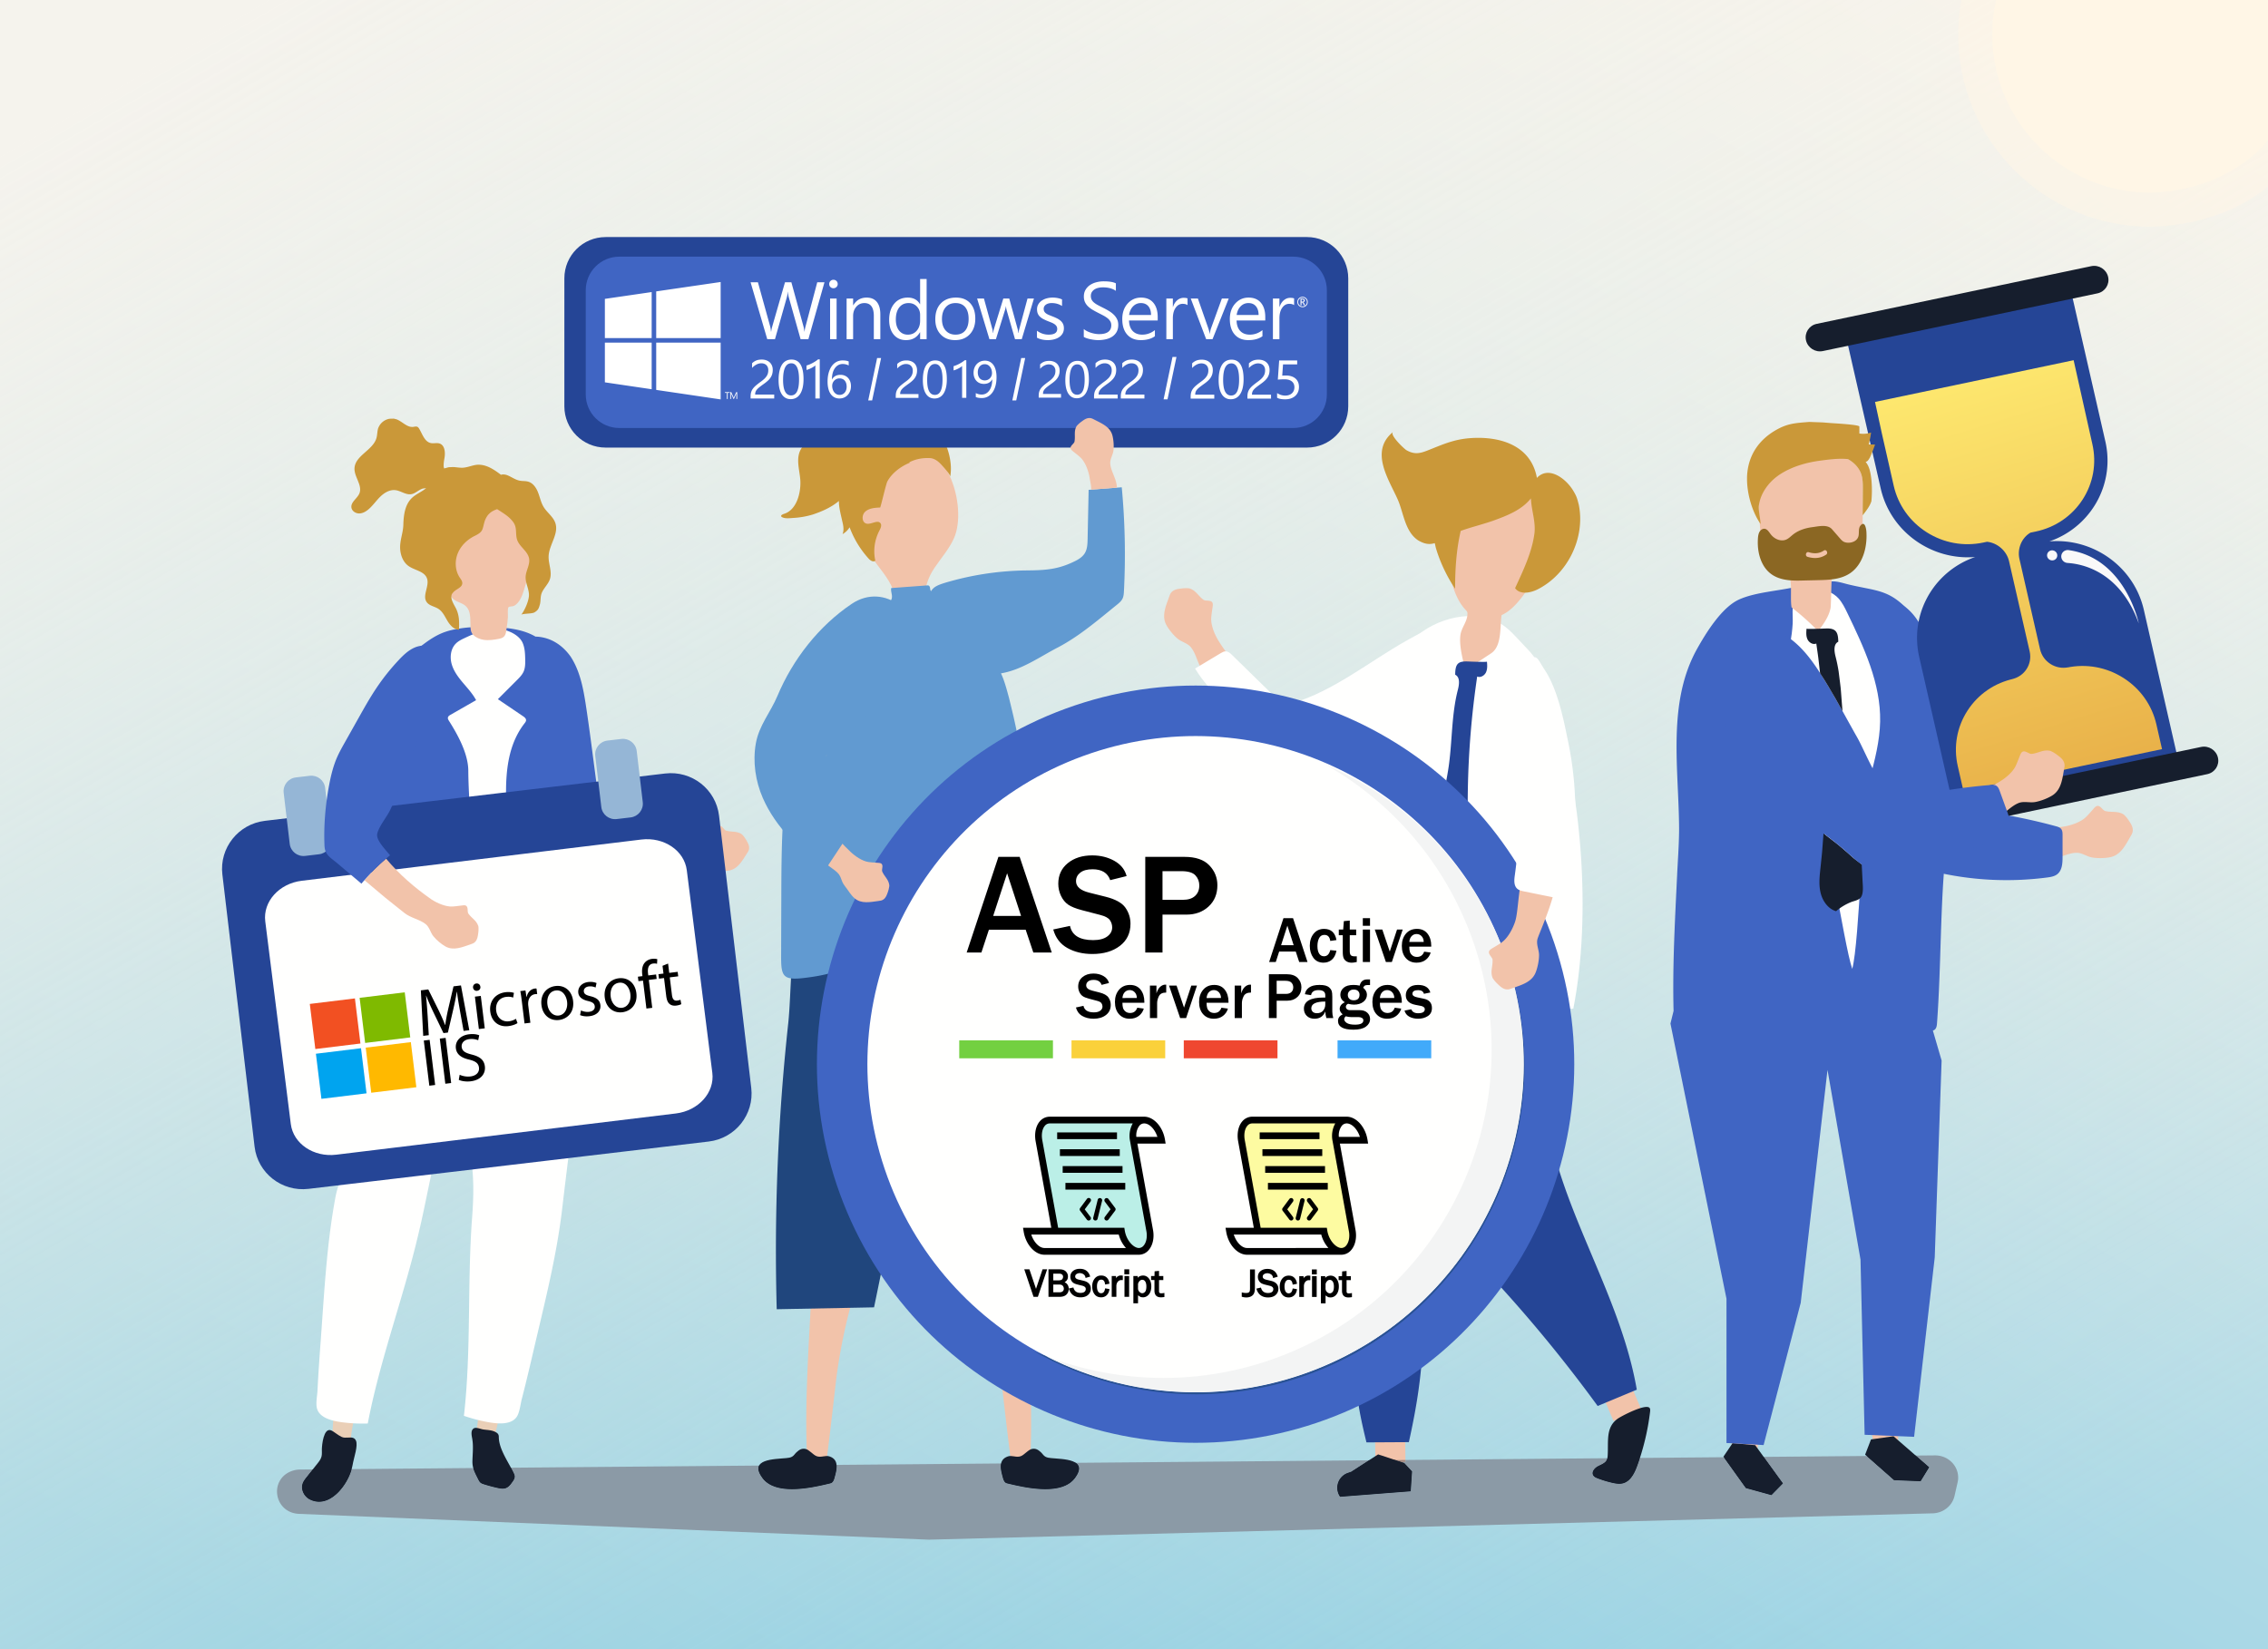
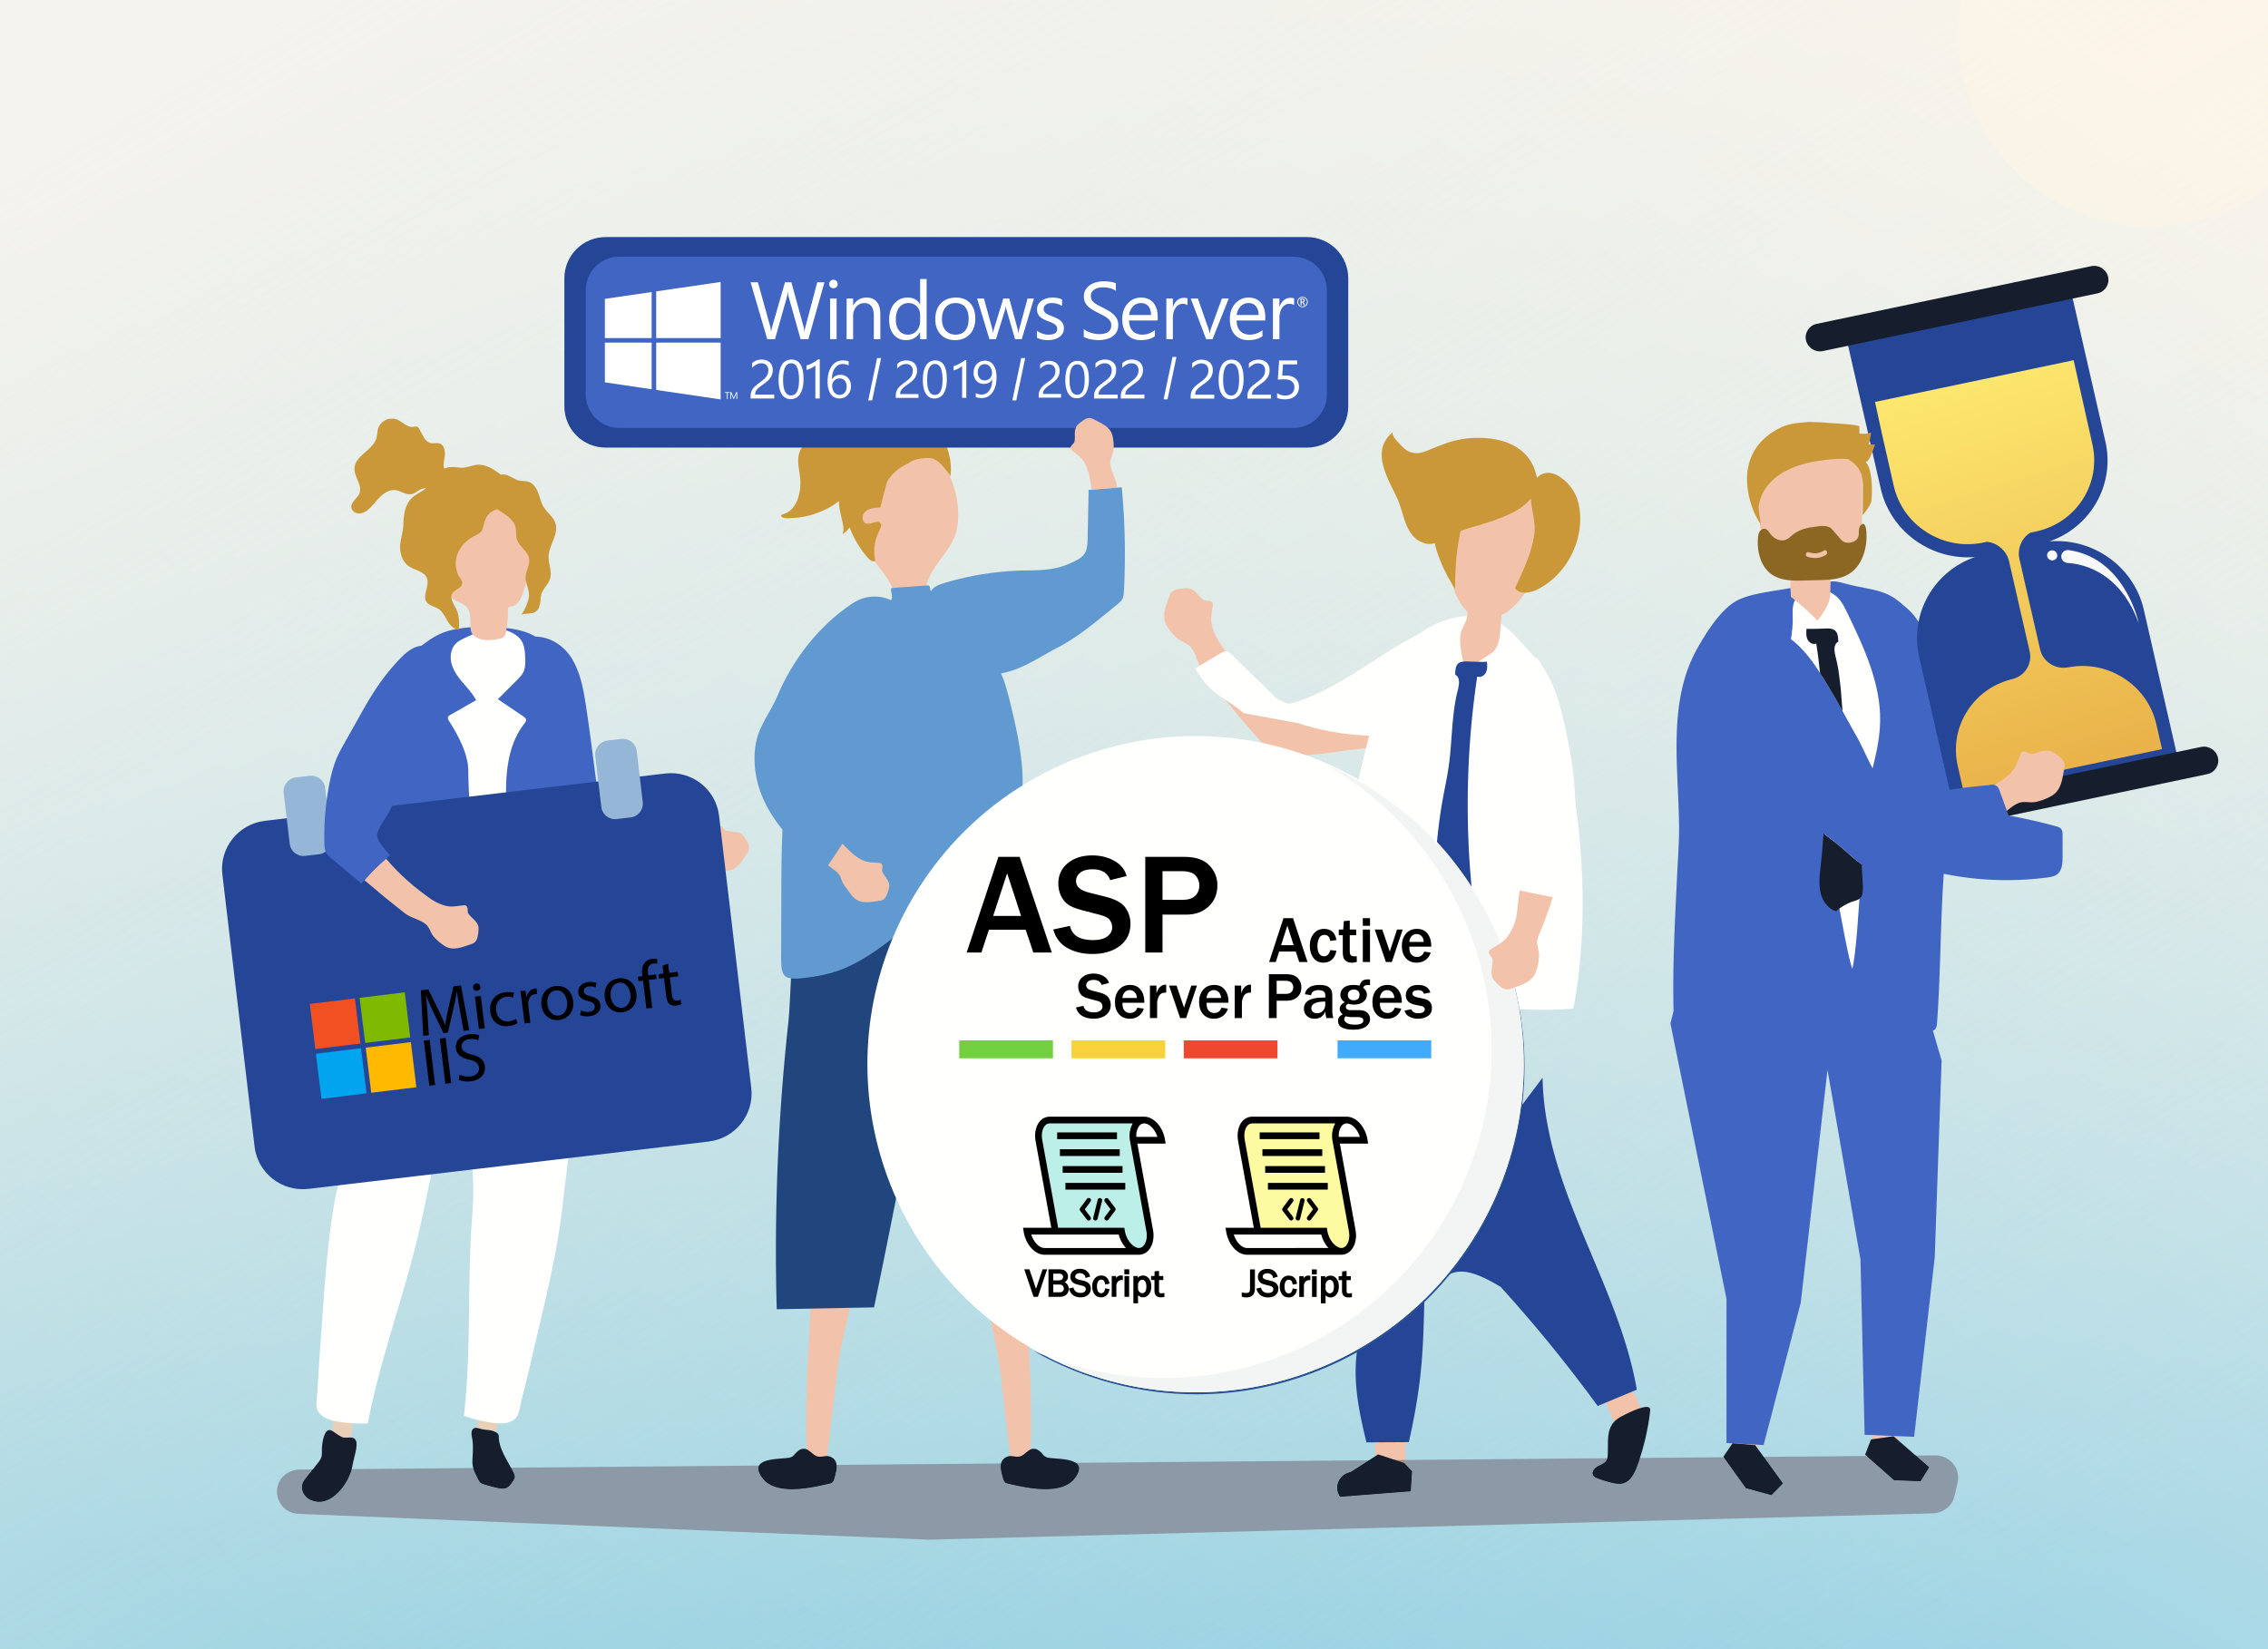
<svg xmlns="http://www.w3.org/2000/svg" width="1100" height="800">
  <rect width="100%" height="100%" fill="#333333" stroke="none" />
  <defs>
    <linearGradient id="a" gradientUnits="userSpaceOnUse" x1="268.213" y1="882.8" x2="831.787" y2="-82.8">
      <stop offset="0" stop-color="#6EC3E0" />
      <stop offset="1" stop-color="#F5F3ED" />
    </linearGradient>
    <linearGradient id="b" gradientUnits="userSpaceOnUse" x1="-831.787" y1="882.8" x2="-268.213" y2="-82.8" gradientTransform="scale(-1 1)">
      <stop offset="0" stop-color="#FFF6E6" stop-opacity="0" />
      <stop offset="1" stop-color="#F5F3ED" />
    </linearGradient>
    <linearGradient id="c" gradientUnits="userSpaceOnUse" x1="949.584" y1="184.52" x2="1008.414" y2="373.854">
      <stop offset="0" stop-color="#FDE76E" />
      <stop offset="1" stop-color="#E9B24A" />
    </linearGradient>
  </defs>
  <path d="M0 800h1100V0H0z" fill="url(#a)" />
  <path d="M1100 800H0V0h1100z" fill="url(#b)" />
  <path d="M1100 0v90.522c-16.013 13.109-36.578 18.962-56.966 19.478-51.53 0-93.304-41.775-93.304-93.304-.003-5.6.461-11.207 1.583-16.696H1100z" fill="#FFF6E6" fill-opacity=".5" />
-   <path d="M1100 0v68.128c-14.05 16.583-35.695 24.789-56.967 25.327-42.393 0-76.758-34.367-76.758-76.759.125-4.946.046-5.784.884-11.69.239-1.686.683-3.337 1.024-5.006H1100z" fill="#FFF6E6" />
  <path d="M360.33 405.247c-.213-.242-.436-.489-.701-.654-2.465-1.538-4.671-.864-7.455-1.664-1.242-.358-2.203-3.538-4.239-1.767-.751.653-2.368 2.516-3.956 3.924-2.316 2.054-6.493 3.257-9.986 3.601-13.723 1.348-27.433-1.076-40.92-3.898-.769-.161-1.569-.342-2.177-.839-1.089-.889-1.226-2.472-1.307-3.876a105.36 105.36 0 00-2.926-19.32c-1.401-5.648-3.347-11.319-7.047-15.812-3.7-4.492-9.456-7.639-15.231-6.92-4.324.538-8.313 3.297-10.342 7.154-5.031 9.566 5.002 21.759 9.436 29.892a187.625 187.625 0 0014.158 22.131c.646.868 1.324 1.754 2.26 2.299.996.58 2.182.715 3.329.834 14.772 1.532 29.596 1.752 44.501 1.672 4.095-.022 7.659-2.194 11.446-2.18 2.417.009 4.307 1.754 6.586 2.268 2.255.507 5.344.598 7.625.239 4.498-.709 6.658-4.887 8.905-8.351.56-.862.94-1.443 1.025-2.403.14-1.56-.672-2.847-1.432-4.151a13.58 13.58 0 00-1.552-2.179" fill="#F2C3AA" />
  <path d="M236.09 304.019c7.907.372 16.582.666 23.615 4.786 7.141.21 12.982 3.968 17.041 9.688 4.946 7.567 6.396 16.822 7.73 25.764 2.965 19.885 5.074 39.841 8.244 59.709a22.54 22.54 0 018.179 1.604l-4.17 19.291c-4.924-.378-2.74-.182-6.557-.553 1.295 6.513 1.832 13.146 2.411 19.75.892 12.41.824 25.103 4.761 36.907-1.081 2.527-4.576 2.557-7.32 2.379-11.378-.74-21.171 2.061-32.383.813-11.731-1.306-23.174 2.485-34.877 2.494-16.667.016-33.939.633-47.681 11.328-7.744-7.193-6.639-19.503-5.208-29.975 5.258-38.471 6.674-76.494 14-114.677 1.426-7.438 2.885-15.059 5.215-22.277 2.499-7.738 5.685-10.029 12.154-15.255 4.307-3.479 8.71-7.013 13.886-8.978.309-.117.621-.229.935-.335 2.271-.768 4.636-1.247 7.009-1.6 4.305-.719 8.667-.762 13.016-.863z" fill="#4065C3" />
  <path d="M170.177 700.378c-3.124.208-5.983-.89-9.01-1.231.144-10.695 1.303-20.951 3.607-31.511 4.709 5.227 8.674 2.189 8.514 12.01-.052 3.18-3.724 15.895-3.111 20.732" fill="#EACFB7" />
  <path d="M160.483 693.828c-3.553-1.271-4.354 7.213-4.381 9.208-.016 1.198.126 2.421-.179 3.58-.336 1.276-1.177 2.35-1.999 3.382l-5.16 6.487c-.773.972-1.56 1.968-1.975 3.139-1.027 2.902.67 6.344 3.418 7.732 9.536 4.818 18.246-6.846 20.311-14.546.317-1.18.548-2.381.778-3.581.478-2.483 2.357-7.895 1.371-10.32-.701-1.727-2.272-1.637-3.908-1.546-1.045.057-2.116.115-3.005-.3-2.117-.99-3.833-2.719-5.271-3.235" fill="#161E2D" />
  <path d="M229.902 698.642c2.921 1.127 5.976.928 8.968 1.504 3.044-10.254 4.987-20.39 5.928-31.159-6.051 3.591-8.933-.489-11.7 8.936-.897 3.051-1.173 16.282-3.196 20.719" fill="#EACFB7" />
  <path d="M281.9 514.281c-3.367 24.027-6.428 48.239-9.284 72.428-2.715 22.993-8.553 45.654-13.796 68.203-1.853 7.97-3.724 15.939-5.776 23.859-.64 2.474-1.006 6.544-2.512 8.648-2.947 4.116-9.969 3.173-14.326 2.359a77.333 77.333 0 01-11.199-2.972c3.619-31.725 1.572-64.328 3.98-96.358 1.619-21.554-.292-30.145-5.124-48.75-6.34-24.416-14.679 31.092-20.635 55.656-7.227 31.295-18.878 61.815-24.858 93.18a77.323 77.323 0 01-11.576-.492c-4.401-.52-11.387-1.707-12.976-6.514-.812-2.456.049-6.451.173-9.003.397-8.172.981-16.337 1.581-24.498 1.701-23.088 2.867-46.459 7.114-69.22 4.467-23.945 25.246-23.825 29.177-47.765z" fill="#FFFFFE" />
  <path d="M241.928 697.058c.007 5.8 4.572 12.044 7.098 17.259.297.614.6 1.252.612 1.934.018 1.012-.6 1.912-1.193 2.732-.823 1.14-1.718 2.337-3.027 2.85-1.287.504-2.732.251-4.081-.045a76.223 76.223 0 01-6.697-1.794c-.549-.175-1.109-.362-1.556-.724-.53-.43-.85-1.061-1.153-1.671-1.557-3.136-2.883-5.362-2.798-8.855.087-3.608.542-7.346-.117-10.922-.327-1.734-.759-3.952.727-4.904 1.149-.736 3.252.278 4.502.482 2.207.36 4.246.224 6.278 1.382.413.236.817.52 1.072.922.259.41.333.871.333 1.354" fill="#161E2D" />
  <path d="M246.036 342.256l-4.557-3.086 9.211-9.216c1.281-1.282 2.592-2.607 3.305-4.273.774-1.809.768-3.843.732-5.81-.05-2.706-.15-5.487-1.223-7.972-1.963-4.545-8.837-7.095-13.529-6.879-5.128.235-10.15 2.382-14.732 4.542-1.472.694-2.957 1.438-4.115 2.581-2.529 2.494-3.03 6.523-2.072 9.944.958 3.421 3.146 6.352 5.435 9.069 2.289 2.717 4.749 5.344 6.418 8.481l-12.363 7.076c-.557.319-1.168.708-1.302 1.336-.127.59.218 1.167.542 1.677 4.308 6.779 9.301 15.935 9.346 24.095.055 9.947.947 19.969 1.348 29.937a1116.032 1116.032 0 01.453 76.609 108.1 108.1 0 0016.015-.175c1.149-.097 2.386-.253 3.229-1.041 1.02-.952 1.133-2.504 1.168-3.899.086-3.475.107-6.95.075-10.426-.183-20.489-2.178-40.899-3.186-61.351-.857-17.388-3.225-37.928 8.181-52.603.345-.444.717-.925.73-1.487.021-.853-.766-1.477-1.472-1.956l-7.637-5.173" fill="#FFFFFE" />
  <path d="M228.77 306.943c.192.375.45.734.795 1.075 1.362 1.343 3.249 2.105 5.123 2.373 2.469.354 4.978-.056 7.428-.524 3.31-.631 3.193-2.569 3.673-5.574.262-1.641.426-3.295.549-4.953.068-.908-.284-4.161.295-4.798.393-.432 1.993-.286 2.695-.652 1.11-.58 2.039-1.649 2.706-2.687 1.077-1.674 1.669-3.605 2.249-5.509l3.027-9.936c1.031-3.383 2.068-6.796 2.399-10.318.499-5.309-.358-12.803-4.366-16.685-3.655-3.541-8.988-4.781-13.879-5.406-6.476-.828-13.189.358-18.782 3.796-2.259 1.387-4.4 3.188-5.734 5.662-2.056 3.816-1.899 8.58-1.678 13.033l.612 12.332c.234 4.729.823 10.177 4.366 12.741 1.881 1.361 4.34 1.652 5.95 3.398 2.017 2.187 1.886 5.467 1.97 8.24.049 1.585-.07 3.085.602 4.392" fill="#F2C3AA" />
  <path d="M190.984 203.072l1.347.338c2.828 1.074 5.11 4.038 8.114 3.672.654-.08 1.345-.319 1.947-.05.421.188.703.588.94.984 1.582 2.642 2.61 6.296 5.627 6.91 1.417.288 2.943-.24 4.306.242 2.486.879 2.756 4.272 2.336 6.875-.256 1.515-.433 2.313-.423 4.056.002.387.15.759.225 1.139 2.916-.746 1.475-.536 4.317-.677 1.607.053 3.203.408 4.808.317 2.406-.136 4.668-1.266 7.072-1.439 4.392-.183 8.027 2.359 11.38 4.877.865-.296 1.75-.161 2.613.05 2.251.761 4.192 2.373 6.528 2.808 1.351.252 2.769.092 4.087.481 2.373.7 3.904 3.01 4.793 5.319.89 2.308 1.364 4.802 2.646 6.917 1.69 2.786 4.695 4.764 5.716 7.858 1.741 5.274-3.056 10.502-3.277 16.052-.147 3.667 1.727 7.382.695 10.903-.756 2.58-2.916 4.357-3.967 6.776-.856 1.973-.431 3.871-.981 5.795-.553 1.94-.765 2.656-2.626 3.792-1.215.743-5.896.495-6.414 1.19 1.67-2.242 3.444-6.173 3.726-8.969.324-3.22-1.765-6.308-1.579-9.569.169-2.986 2.185-5.789 1.686-8.738-.609-3.606-4.652-5.688-5.821-9.153-.737-2.185-.227-4.646-.982-6.825a7.013 7.013 0 00-.553-1.202c-1.918-3.065-5.217-4.885-8.15-6.819-3.152 1.105-4.86 2.638-6.015 5.752-1.242 4.092-.553 5.136-4.827 7.206-3.647 1.767-6.762 4.769-8.274 8.529-1.511 3.76-1.284 8.268.945 11.652.576.874 1.306 1.764 1.268 2.811-.08 2.228-3.211 2.811-4.538 4.603-2.103 2.155.635 5.829 1.565 7.819 1.597 3.418 1.486 6.379 1.386 10.117-2.456-.053-4.347-2.167-5.607-4.278-1.259-2.11-2.318-4.499-4.379-5.837-1.849-1.199-4.38-1.46-5.672-3.245-2.341-3.234 1.516-7.923.074-11.646-1.327-3.428-5.998-3.782-8.973-5.941-2.389-1.733-3.636-4.702-3.942-7.637-.454-4.371 1.381-8.098 1.492-12.292.124-4.711.776-9.868 4.211-13.094 1.763-1.654 4.145-2.676 6.075-4.092l.749-.593.009-.01-.009-.001-1.461.165c-2.065.529-3.625 2.404-5.726 2.756-2.628.44-5.02-1.618-7.664-1.948-2.73-.341-5.362 1.213-7.336 3.129-1.974 1.916-3.535 4.238-5.607 6.047-1.305 1.14-2.898 2.091-4.631 2.115-1.732.024-3.561-1.145-3.796-2.861-.367-2.669 2.838-4.368 3.863-6.86 1.601-3.896-2.519-7.93-2.368-12.14.222-6.229 9.027-8.787 10.675-14.799.407-1.484.331-3.071.764-4.547.789-2.232 2.545-3.932 4.865-4.575.886-.246 1.832-.143 2.748-.215z" fill="#CA9839" />
  <path d="M462.585 261.314c-2.382 5.208-6.275 9.548-9.454 14.311-3.093 4.635-4.205 8.828-5.026 14.202-.592 3.881-1.979 6.915-6.654 7.579-8.817 1.253-6.296-6.032-8.299-11.332-2.289-6.057-7.171-10.845-10.583-16.251-9.858-15.624-7.045-46.507 13.446-53.096 22.404-7.206 33.801 28.784 26.57 44.587" fill="#F2C3AA" />
  <path d="M416.562 204.844c3.518-.046 6.885 1.097 10.271 1.903 3.234.628 6.597.587 9.815-.121 2.884-.634 5.698-1.801 8.649-1.774 4.354.041 8.358 2.758 10.899 6.294 3.594 5.001 5.917 13.559 4.65 20.144.197-1.022-3.242-4.724-3.95-5.52-1.493-1.681-3.295-3.257-5.575-3.528-3.453-.231-7.159.364-10.25 1.996l.114.268c-4.271 1.713-8.69 5.049-10.828 9.093-.656 1.241-3.226 12.586-3.485 12.596-2.544.102-5.341.304-7.227 2.012-1.887 1.709-1.682 5.435.808 5.837 2.257.365 5.18-1.991 6.559-.271.806 1.005.099 2.475-.513 3.65-2.347 4.51-3.049 9.739-1.954 14.544-.929.861-2.378-.033-3.193-.929a46.82 46.82 0 01-9.289-15.253 9.342 9.342 0 01-3.414 3.305c.844-2.108.31-4.415-.211-6.566-.667-3.103-1.583-6.313-1.567-9.496-3.685 3.082-8.097 5.03-12.61 6.547a39.727 39.727 0 01-9.313 1.664c-1.431.081-3.345.352-4.74-.024-1.872-.504-1.808-1.355.187-1.994 6.255-2.004 8.216-10.79 7.743-16.614-.373-4.596-1.958-9.402-.205-13.667 1.339-3.259 4.215-4.941 6.995-6.805 3.066-2.056 6.39-1.503 9.872-2.491 3.632-1.032 6.591-3.892 10.295-4.622l1.467-.178z" fill="#CA9839" />
-   <path d="M1030.62 395.672c-.26-.268-.53-.543-.85-.719-2.93-1.647-5.45-.747-8.72-1.525-1.45-.346-2.74-3.976-5-1.817-.83.797-2.6 3.04-4.36 4.755-2.57 2.502-7.35 4.12-11.37 4.705-15.811 2.301-31.811.234-47.574-2.307-.898-.145-1.834-.31-2.565-.853-1.308-.972-1.552-2.796-1.721-4.417a122.14 122.14 0 00-4.428-22.204c-1.927-6.463-4.484-12.922-9.009-17.923-4.524-5.001-11.356-8.333-18.002-7.19-4.977.856-9.445 4.264-11.584 8.838-5.309 11.343 6.959 24.916 12.53 34.092a217.18 217.18 0 0017.581 24.853c.794.971 1.627 1.96 2.738 2.54 1.186.618 2.565.71 3.9.786 17.18.978 34.35.434 51.598-.462 4.739-.245 8.746-2.952 13.136-3.139 2.79-.121 5.08 1.798 7.74 2.269 2.64.467 6.22.406 8.84-.133 5.17-1.062 7.44-6.014 9.86-10.145.6-1.029 1.01-1.722 1.06-2.837.07-1.815-.94-3.259-1.89-4.728-.56-.87-1.19-1.699-1.91-2.439" fill="#F2C3AA" />
  <path d="M909.66 390.151c3.87 5.841 7.764 11.694 11.139 17.984 2.241 4.177 4.435 8.651 8.345 11.332 2.475 1.698 5.435 2.52 8.353 3.227a151.855 151.855 0 0055.408 2.97c1.724-.226 3.532-.519 4.896-1.598 2.359-1.867 2.559-5.313 2.559-8.324v-10.608c0-1.05-.03-2.189-.68-3.011-.612-.768-1.622-1.072-2.569-1.33a274.768 274.768 0 00-34.695-7.077c-3.728-.513-7.709-1.052-10.553-3.519-6.092-5.283-6.231-24.99-7.625-33.13-1.591-9.288-2.882-18.66-4.704-27.905-2.025-10.279-4.201-20.913-10.335-29.406-13.097-18.132-41.734-11.276-43.255 11.815-1.146 17.427 2.119 35.155 8.442 51.382 3.878 9.954 9.552 18.563 15.274 27.198" fill="#4065C3" />
  <path d="M576.097 285.347c.361.023.733.05 1.06.172 3.055 1.131 3.971 3.55 6.591 5.468 1.168.856 4.648-.473 4.474 2.546-.064 1.114-.606 3.824-.765 6.198-.231 3.463 1.567 7.992 3.659 11.324 8.219 13.091 19.774 23.582 31.529 33.602.669.571 1.377 1.156 2.236 1.355 1.536.354 3.033-.61 4.333-1.502a118.155 118.155 0 0119.135-10.659c5.968-2.633 12.331-4.799 18.852-4.601 6.521.198 13.259 3.142 16.584 8.755 2.489 4.203 2.779 9.631.752 14.076-5.029 11.023-22.721 10.494-32.973 12.143a210.127 210.127 0 01-29.332 2.63c-1.213.024-2.463.03-3.588-.425-1.199-.486-2.131-1.444-3.024-2.38-11.492-12.044-21.856-25.034-32.011-38.302-2.791-3.646-3.309-8.296-5.921-11.644-1.666-2.137-4.509-2.615-6.528-4.283-1.996-1.65-4.197-4.326-5.443-6.594-2.457-4.475-.236-9.256 1.294-13.624.381-1.088.635-1.824 1.427-2.558 1.288-1.194 2.985-1.356 4.663-1.578a15.258 15.258 0 012.996-.119" fill="#F2C3AA" />
  <path d="M603.271 345.952c-11.5-9.5-14.818-7.603-23.657-21.643l12.384-7.423c.787-.472 1.633-.96 2.551-.927 1.177.041 2.134.917 2.976 1.74l21.75 21.256c5.092 2.795 6.291 2.5 7.434 2.171 19.878-5.73 37.61-20.354 55.496-30.376 8.842-4.951 18.041-10.016 28.143-10.821 21.571-1.72 34.474 23.676 18.416 39.273-19.041 18.494-65.202 22.986-98.993 11.635z" fill="#FFFFFE" />
  <path d="M681.323 684.579l.349 24.591-14.573.194-.385-27.262 14.609 2.477" fill="#F2C3AA" />
  <path d="M668.396 705.512l12.674 4.189 3.778 4.067-.639 9.638-34.258 2.662a7.625 7.625 0 013.818-11.589l1.593-.548 13.034-8.419" fill="#161E2D" />
  <path d="M786.337 661.006l9.652 22.621-13.409 5.708-10.7-25.078 14.457-3.251" fill="#F2C3AA" />
  <path d="M782.83 689.758a11.178 11.178 0 011.691-1.511c1.612-1.178 14.602-8.06 15.717-4.958.181.504.123 1.059.06 1.59a118.13 118.13 0 01-6.229 26.184c-1.311 3.617-3.3 7.621-7.04 8.523-1.639.395-3.36.103-5.005-.27a51.934 51.934 0 01-7.134-2.164c-.849-.325-1.752-.727-2.192-1.522-.882-1.593.655-3.48 2.262-4.338 1.605-.858 3.566-1.475 4.351-3.117.351-.737.401-1.577.445-2.391.327-6.051-.7-11.859 3.074-16.026" fill="#161E2D" />
  <path d="M748.159 522.805c.345 21.819 6.702 43.17 14.55 63.36 11.292 29.055 25.864 57.241 31.151 87.962l-18.974 7.913a692.278 692.278 0 00-47.054-57.777c-23.875-14.38-23.538-3.865-36.875-1.38-.575 31.167-.889 46.259-7.65 76.69l-20.559.122c-5.918-24.134-8.291-41.312.814-64.595z" fill="#254596" />
  <path d="M730.143 304.126c2.259 1.751 4.246 3.863 6.207 5.956l5.272 5.623c6.089 6.493 9.096 16.105 11.706 24.401 13.733 43.657 18.675 103.551 9.757 149.167-33.825 2.922-72.975-5.606-106.725-10.216-3.282-.449-7-1.184-8.703-4.025-1.032-1.721-1.061-3.842-1.061-5.85.004-28.958 6.123-60.081 11.863-88.628 2.422-12.047 5.406-23.991 9.233-35.672 4.051-12.365 8.618-25.716 18.098-35.07 10.145-10.009 29.566-14.952 42.266-7.138.723.446 1.417.934 2.087 1.452" fill="#FFFFFE" />
  <path d="M727.075 310.34c.863-3.935.687-8.547 1.213-11.943a21.774 21.774 0 002.326-1.289c14.107-9.008 37.771-57.371.166-68.196-34.143-9.83-32.368 37.14-25.705 56.725 1.141 3.351 2.665 6.518 4.922 9.264 1.544 1.878 1.891 1.521 1.668 3.708-.346 3.295-2.902 6.074-3.349 9.459-.692 5.245 1.215 12.018 2.402 17.105l12.469-8.242c2.188-1.447 3.29-3.855 3.888-6.591" fill="#F2C3AA" />
  <path d="M675.611 209.572c-1.727 1.41 5.452 8.198 6.525 8.807 3.746 2.129 6.379 1.649 10.013.228 1.755-.687 3.421-1.369 5.059-2.016 4.826-1.908 9.398-3.51 15.239-4 13.67-1.148 28.886 2.596 32.63 17.615.282 1.337.213.783.292 1.648 5.773-6.107 14.074.359 17.517 5.939 1.95 3.161 2.031 4.043 2.841 7.039 3.242 16.032-5.36 33.718-19.975 41.064-3.558 1.789-8.61 2.662-10.918-.583 3.876-8.461 8.231-17.396 9.405-26.739.496-4.45-.74-8.853-1.379-13.214-.174-1.188-.255-2.388-.382-3.582-4.519 5.687-11.648 8.391-18.276 10.805-5.199 1.819-10.566 3.082-15.745 4.955-2.126 9.2-2.721 18.636-2.723 28.049a74.353 74.353 0 01-8.677-17.693c-.879-2.832-.476-1.358-1.19-4.428-2.993.923-5.37.198-7.995-1.31-6.508-4.253-7.103-13.44-9.999-19.947-4.295-9.654-13.715-23.293-2.262-32.637z" fill="#CA9839" />
  <path d="M705.608 341.778c-1.564 9.878-1.559 20.032-2.972 29.966-.775 5.45-1.976 10.83-2.951 16.249-2.765 15.364-3.705 30.991-4.639 46.575l-.554 9.226c-.117 1.949-.915 5.163.04 7.026.974 1.9 3.368 2.094 5.169 2.829a26.07 26.07 0 017.163 4.371c3.963-1.174 6.625-5.076 7.544-9.106.919-4.029.413-8.229-.037-12.338a424.234 424.234 0 012.079-108.403c1.599.72 3.537-.457 4.277-2.047.738-1.59.605-3.429.457-5.176.026.302-8.319-.027-8.951-.058-4.965-.248-6.444.909-6.447 6.418 2.42 1.157 1.971 4.67 1.299 7.267a76.845 76.845 0 00-1.477 7.201" fill="#254596" />
  <path d="M490.58 709.547c3.085.104 6.049-.588 9.078-.867 1.564-30.037-1.274-61.517-2.506-91.696l-23.148 1.235a269.722 269.722 0 0111.452 49.621c.356 2.671 4.684 41.692 5.124 41.707" fill="#F2C3AA" />
  <path d="M500.592 702.853c1.905-.339 3.029.508 4.299 1.668.737.674 1.238 1.627 2.128 2.11.889.482 1.762.577 2.819.683 5.566.559 18.391.328 11.559 9.637-6.205 8.454-22.683 5.089-32.201 2.792-.626-.15-1.287-.245-1.746-.729-.458-.485-.768-1.175-.963-1.89-1.087-3.977-2.572-8.945 2.32-10.612 1.03-.351 2.019-.193 3.023-.034 1.03.163 2.075.326 3.194-.062 1.81-.627 3.664-3.224 5.568-3.563" fill="#161E2D" />
  <path d="M400.591 709.547c-3.085.104-6.049-.588-9.079-.867-1.564-30.037 1.275-61.517 2.506-91.696l23.149 1.235a269.724 269.724 0 00-11.453 49.621c-.356 2.671-4.683 41.692-5.123 41.707" fill="#F2C3AA" />
  <path d="M445.586 522.503c-6.541 37.357-13.983 74.546-21.662 111.682-15.736.304-31.471.61-47.207.915a1023.805 1023.805 0 015.558-138.46c1.824-16.842.561-44.062 8.079-59.303 7.113-14.421 32.597-18.029 46.468-15.438z" fill="#20467D" />
  <path d="M390.578 702.853c-1.905-.339-3.028.508-4.298 1.668-.738.674-1.238 1.627-2.128 2.11-.889.482-1.762.577-2.819.683-5.566.559-18.391.328-11.559 9.637 6.204 8.454 22.682 5.089 32.201 2.792.625-.15 1.287-.245 1.745-.729.459-.485.768-1.175.964-1.89 1.086-3.977 2.571-8.945-2.32-10.612-1.03-.351-2.02-.193-3.023-.034-1.031.163-2.076.326-3.194-.062-1.81-.627-3.664-3.224-5.569-3.563" fill="#161E2D" />
  <path d="M544.06 236.377a346.656 346.656 0 011.064 50.376c-.064 1.235-.144 2.505-.68 3.619-.605 1.257-1.723 2.176-2.808 3.053-5.999 4.852-11.758 9.721-17.913 14.057-3.28 2.311-6.672 4.47-10.272 6.394-9.035 4.623-17.729 11.059-27.961 12.761 1.766 3.829 2.804 7.933 3.906 11.981 4.27 17.443 13.422 53.316-2.104 62.265-38.033 21.919-22.364 26.733-29.335 33-37.263 33.5-48.225 38.132-67.746 40.499-10.534 1.278-11.391-.809-11.36-10.501l.092-29.556c.093-29.6.286-59.808 10.366-88.1 3.941-11.063 9.546-21.563 16.641-30.928 3.377-4.458 7.666-8.178 11.106-12.486l.293-.371c3.455-4.425 6.556-8.086 12.12-9.943.203-.067.407-.132.612-.194.623-.187 1.282-.361 1.761-.802.795-.73.857-1.963.691-3.03-.166-1.068-.501-2.148-.293-3.208l17.333-1.281c.285-.021.584-.04.844.078.76.458.621 1.388.832 2.133.062.222.204.412.306.618 1.256-2.316 3.88-3.14 6.216-3.929a144.042 144.042 0 0140.324-6.171c7.941-.077 14.207-.339 21.659-3.739 2.413-1.101 4.965-2.322 6.357-4.579 1.252-2.032 1.338-4.547 1.387-6.934l.496-23.843 16.066-1.239z" fill="#619AD1" />
  <path d="M487.292 216.991l31.988-.085-31.988.085m52.853-.141l43.327-.115h-.056l-43.271.115" fill="#C0CFD8" />
  <path d="M519.28 216.906l20.865-.056-20.865.056" fill="#DCB29A" />
-   <path d="M752.319 453.163c34.83 95.241-14.14 200.685-109.381 235.517-95.239 34.831-200.682-14.141-235.512-109.382-34.832-95.242 14.14-200.685 109.38-235.516 95.239-34.831 200.682 14.14 235.513 109.381" fill="#4065C3" />
  <path d="M729.326 461.572c30.187 82.543-12.255 173.928-94.797 204.115-82.54 30.187-173.924-12.256-204.111-94.798-30.185-82.542 12.255-173.927 94.797-204.114 82.541-30.187 173.925 12.255 204.111 94.797" fill="#FFFFFE" />
  <path d="M580.254 676.366c-27.868-.001-55.014-7.38-78.784-20.902 1.873.805 3.76 1.574 5.663 2.307 22.283 11.445 47.212 17.64 72.753 17.64 18.15 0 36.608-3.128 54.643-9.724 82.391-30.132 124.828-121.238 94.962-203.662l.186.505c30.185 82.542-12.256 173.928-94.797 204.115-18.033 6.595-36.481 9.721-54.626 9.721" fill="#295293" />
  <path d="M579.886 675.411c-25.541 0-50.47-6.195-72.753-17.64 18.07 6.964 37.444 10.664 57.183 10.664 18.145 0 36.598-3.127 54.629-9.721 82.541-30.187 124.984-121.572 94.798-204.114-13.465-36.815-39.106-65.642-70.703-83.618 38.677 16.627 70.719 48.469 86.451 91.043 29.866 82.424-12.571 173.53-94.962 203.662-18.035 6.596-36.493 9.724-54.643 9.724" fill="#F3F4F4" />
  <path d="M128.5 398.179l194.099-22.957c12.922-1.528 24.628 7.635 26.146 20.467l15.622 132.061c1.518 12.831-7.727 24.473-20.649 26.001l-194.099 22.957c-12.922 1.528-24.628-7.635-26.146-20.467l-15.622-132.06c-1.518-12.832 7.727-24.473 20.649-26.002" fill="#254596" />
  <path d="M294.601 359.255l6.748-.798c3.688-.436 7.029 2.179 7.462 5.841l2.934 24.806c.434 3.662-2.205 6.984-5.893 7.42l-6.748.798c-3.687.437-7.028-2.178-7.461-5.841l-2.935-24.805c-.433-3.662 2.205-6.985 5.893-7.421M143.48 377.128l6.749-.797c3.687-.436 7.028 2.178 7.461 5.84l2.935 24.807c.433 3.662-2.206 6.984-5.894 7.419l-6.747.799c-3.688.436-7.029-2.178-7.462-5.841l-2.935-24.806c-.433-3.662 2.206-6.984 5.893-7.421" fill="#95B6D6" />
  <path d="M431.264 430.204c.044-.306.087-.623.043-.918-.408-2.757-2.271-3.95-3.414-6.481-.511-1.129 1.216-3.807-1.342-4.195-.944-.143-3.308-.168-5.324-.454-2.939-.417-6.413-2.721-8.832-5.06-3.252-3.144-6.622-6.546-9.347-10.112-5.723-7.489-11.269-16.457-15.469-24.91 13.65-7.557 22.39-23.21 21.663-38.796-.076-1.629-.266-3.314-1.104-4.713-.709-1.182-1.828-2.064-3.006-2.781-12.45-7.591-19.109 4.531-24.883 14.073-3.604 5.956-6.885 12.23-9.573 18.657-3.764 8.998-.794 16.857 4.416 24.809 5.522 8.427 11.265 16.865 18.481 23.955 3.507 3.446 7.409 5.984 11.297 8.914 3.842 2.897 2.338 4.446 5.051 7.843 1.514 1.897 2.698 4.115 4.545 5.703 3.311 2.847 7.706 1.831 11.633 1.322.977-.127 1.638-.21 2.393-.744 1.226-.868 1.662-2.259 2.143-3.625.285-.808.508-1.643.629-2.487" fill="#F2C3AA" />
  <path d="M413.123 292.906c-16.01 10.771-28.607 26.94-36.052 44.668-3.355 7.989-8.957 14.311-10.5 23.148-1.544 8.847-.164 18.217 3.418 26.418 6.217 14.228 17.992 25.242 30.269 34.749l8.271-12.497c.493-.746 1.003-1.539 1.05-2.432.048-.936-.42-1.811-.874-2.63l-11.798-21.27c-.808-1.456-1.634-2.968-1.779-4.627-.406-4.62 5.081-7.869 5.771-12.398l1.35 1.086c-.419-.338 24.979-28.51 26.474-30.221 5.705-6.527 11.568-13.334 14.025-21.648 5.246-17.753-13.736-33.036-29.625-22.346" fill="#619AD1" />
  <path d="M724.361 475.051c-.21-.294-.423-.601-.536-.932-1.052-3.082.246-5.319.079-8.562-.074-1.447-3.301-3.305-.85-5.078.904-.653 3.347-1.944 5.29-3.32 2.831-2.007 5.207-6.261 6.469-9.987 2.39-7.051.914-28.643 10.194-31.044 21.802-5.643 1.564 35.531.648 39.532-.604 2.641.821 5.149.801 7.767-.018 2.59-.704 5.986-1.677 8.385-1.918 4.73-7.028 6.026-11.382 7.598-1.084.392-1.814.659-2.883.509-1.741-.245-2.937-1.458-4.168-2.619a15.28 15.28 0 01-1.985-2.249" fill="#F2C3AA" />
  <path d="M746.243 320.224c.773 1.073 1.597 2.679 2.829 4.526 6.47 9.696 9.346 24.515 11.633 35.764 4.871 23.968 4.487 49.027-1.418 72.777-.216.87-.5 1.824-1.263 2.296-.753.467-1.718.307-2.586.131l-16.256-3.298c-1.167-.236-2.391-.501-3.286-1.284-1.75-1.531-1.524-4.26-1.197-6.561a177.832 177.832 0 00.563-45.501c-.83-7.138-4.473-15.921-4.036-22.96.392-6.331 4.058-13.161 4.565-20.088.305-4.155.76-10.33 3.703-13.616 3.894-4.348 5.218-4.316 6.749-2.186" fill="#FFFFFE" />
  <path d="M904.933 590.885l.731 44.379c-.299 12.312.81 24.587 1.56 36.859.696 11.399-1.602 23.149 3.806 33.713 1.697 3.312 5.305 5.62 8.051 1.794 2.115-2.95 1.141-8.053 1.665-11.476 3.928-25.725 11.239-50.814 14.888-76.589 3.821-27-6.624-26.287-30.701-28.68" fill="#F2C3AA" />
  <path d="M907.455 698.25l-2.853 7.403 14.04 12.359 12.862.529 4.159-6.786-17.298-15.041-10.91 1.536" fill="#161E2D" />
  <path d="M873.496 591.318l-8.095 43.641c-2.805 19.521-9.183 38.534-11.989 58.057-.644 4.489-.32 9.399-2.196 13.634-1.835 4.142-5.428 4.306-8.599 1.496-4.247-3.765-2.287-10.493-2.209-15.636.519-34.261-2.175-68.036-2.824-102.354-.009-.449.012-.965.359-1.251.283-.232.686-.227 1.051-.203 3.332.223 34.327 3.558 34.502 2.616" fill="#F2C3AA" />
  <path d="M840.307 700.072l-4.45 6.569 10.889 15.208 12.41 3.418 5.584-5.672-13.457-18.557-10.976-.966" fill="#161E2D" />
  <path d="M888.464 282.009c2.564-.064 5.01.718 7.46 1.359 15.269 3.743 21.16 2.054 32.613 16.14 21.276 26.166 10.1 48.523 15.496 77.821.054.289.082.583.108.876 1.521 17.562-.934 36.097-1.896 53.637-1.177 21.432-1.209 43.295-2.779 64.501-.085 1.142-.237 2.421-1.128 3.14-.723.406-.406.336-.889.397l4.249 14.572L938.362 610l-10 87-24-1-2-85-16-92-13 113-18 69-18-1v-70l-27.177-133.478 1.513-6.118c-.559-21.961.678-43.936 1.723-65.868.346-7.276.899-14.577.959-21.864-.028-29.176-6.047-61.546 8.773-88.003 4.312-7.698 11.913-20.039 20.305-23.84 7.819-3.542 19.014-4.144 27.502-6.13l.164 2.046a57.559 57.559 0 0114.434-1.395c-.027-2.48.692-2.864 2.906-3.341z" fill="#4065C3" />
  <path d="M894.872 161.25l17.3 75.743c4.795 20.991 24.661 34.971 45.812 33.202a42.472 42.472 0 00-3.537 1.397c-17.833 7.981-28.11 27.416-23.605 47.138l17.3 75.742 108.938-22.894-17.3-75.743c-4.79-20.991-24.66-34.972-45.811-33.202a42.956 42.956 0 003.537-1.396c17.834-7.982 28.114-27.417 23.604-47.139l-17.3-75.742-108.938 22.894" fill="#254596" />
  <path d="M1017.28 142.308l-133.161 27.984c-3.691.776-7.357-1.548-8.189-5.191-.832-3.643 1.485-7.225 5.176-8l133.164-27.985c3.69-.776 7.35 1.549 8.19 5.192.83 3.642-1.49 7.224-5.18 8M1070.55 375.529l-133.161 27.986c-3.692.775-7.359-1.549-8.191-5.192-.832-3.643 1.487-7.225 5.177-8.001l133.155-27.985c3.7-.775 7.36 1.549 8.19 5.192.84 3.642-1.48 7.224-5.17 8" fill="#161E2D" />
  <path d="M1037.33 302.429c-10.12-28.131-31.62-29.055-34.45-29.342-1.44-.036-2.74-1.031-3.067-2.478-.386-1.692.687-3.357 2.407-3.717.2-.043.4-.063.6-.068v-.011l.13.013c.19.004.37.022.55.057 27.43 4.025 33.83 35.546 33.83 35.546M995.865 271.796c-1.335.281-2.66-.56-2.961-1.876a2.407 2.407 0 011.871-2.892c1.335-.28 2.661.56 2.96 1.876a2.405 2.405 0 01-1.87 2.892" fill="#FAF9F9" />
  <path d="M912.731 210.312l5.747 25.356c2.132 9.341 7.825 17.348 16.025 22.547 8.202 5.199 17.931 6.966 27.395 4.977l1.844-.388c5.002.525 9.514 4.407 10.659 9.419l10.006 43.807c1.397 6.117-2.495 12.132-8.693 13.434l1.26-.264c-9.464 1.989-17.532 7.497-22.715 15.508-5.184 8.012-6.863 17.568-4.73 26.909l2.746 12.023 96.325-20.244-2.74-12.023c-2.14-9.341-7.83-17.349-16.03-22.547-8.2-5.199-17.93-6.967-27.39-4.978l.76-.16c-6.195 1.302-12.352-2.601-13.75-8.718l-10.005-43.807c-1.144-5.009 1.089-10.309 5.338-12.781l2.577-.541c9.464-1.989 17.53-7.497 22.72-15.508 5.18-8.012 6.86-17.569 4.73-26.91l-9.083-40.69-96.329 20.245" fill="url(#c)" />
  <path d="M866.508 322.017c-1.88 10.96-1.131 22.178-.377 33.272.317 4.683.651 9.44 2.274 13.845 2.016 5.471 5.873 10.022 9.355 14.699 7.84 10.537 16.275 73.768 20.602 86.167 3.57-13.536 4.929-78.569 8.498-92.105 2.415-9.155 4.845-18.417 5.022-27.884.347-18.522-7.877-35.996-15.921-52.684-1.197-2.483-2.419-5.004-4.268-7.049-5.179-5.731-16.866-6.49-21.021.729-1.934 3.359-1.001 7.796-1.203 11.427-.371 6.661-1.835 13.024-2.961 19.583" fill="#FFFFFE" />
  <path d="M884.42 404.265c9.065 7.068 5.205 3.867 11.709 9.447 3.973 3.547 1.726 1.659 6.817 5.572l.43 8.51c.117 1.949.415 5.163-.54 7.026-.974 1.9-3.368 2.094-5.169 2.829a26.104 26.104 0 00-7.162 4.371c-3.964-1.174-6.625-5.076-7.544-9.106-.92-4.029-.413-8.228.037-12.338 1.008-9.937.512-4.502 1.422-16.311z" fill="#161E2D" />
  <path d="M995.124 364.559c-.336-.164-.685-.33-1.041-.388-3.322-.547-5.383 1.157-8.717 1.539-1.487.17-3.931-2.803-5.321-.003-.513 1.033-1.413 3.745-2.485 5.959-1.563 3.229-5.497 6.376-9.081 8.298-14.08 7.553-29.827 11.064-45.511 14.048-.894.17-1.83.334-2.702.072-1.561-.467-2.412-2.099-3.124-3.565a122.13 122.13 0 00-11.732-19.365c-4.014-5.419-8.621-10.62-14.579-13.779-5.958-3.158-13.517-3.962-19.375-.622-4.387 2.501-7.425 7.228-7.878 12.258-1.124 12.473 15.037 21.051 23.402 27.778a217.599 217.599 0 0024.999 17.372c1.079.642 2.199 1.287 3.442 1.453 1.324.178 2.652-.206 3.933-.59 16.485-4.937 32.441-11.301 48.351-18.023 4.371-1.846 7.217-5.757 11.275-7.429 2.589-1.066 5.389-.04 8.055-.506 2.638-.46 5.984-1.738 8.264-3.138 4.496-2.761 4.951-8.192 5.811-12.898.21-1.172.36-1.963.02-3.028-.54-1.731-1.982-2.746-3.375-3.803a15.796 15.796 0 00-2.631-1.64" fill="#F2C3AA" />
  <path d="M879.526 400.603c5.63 4.171 11.286 8.346 16.603 13.109 3.531 3.162 7.118 6.621 11.707 7.809 2.907.752 5.97.516 8.954.186a151.83 151.83 0 0053.102-16.097c1.543-.799 3.142-1.691 4.057-3.171 1.584-2.559.597-5.868-.429-8.698l-3.617-9.973c-.357-.987-.773-2.047-1.668-2.597-.836-.514-1.889-.456-2.868-.375a274.831 274.831 0 00-35.029 5.174c-3.681.789-7.606 1.638-11.12.289-7.529-2.89-14.377-21.369-18.462-28.546-4.661-8.189-9.07-16.56-13.935-24.631-5.408-8.972-11.079-18.228-19.74-24.121-18.494-12.582-43.079 3.626-36.637 25.852 4.863 16.774 13.976 32.328 25.452 45.428 7.039 8.035 15.307 14.194 23.63 20.362" fill="#4065C3" />
-   <path d="M868.633 289.563c-.001 1.856.04 3.608.302 5.084a123.817 123.817 0 0112.893 11.535c2.562-3.434 5.193-7.025 6.012-11.23.348-1.788.295-19.696 1.283-19.866 5.397-.926 11.744-2.67 13.589-8.324.581-1.781.601-3.717.615-5.612l.172-23.495c.021-2.709.026-5.5-.901-8.014-1.627-4.411-5.763-7.039-9.82-8.694-10.349-4.221-22.412-4.053-31.965 1.951-2.542 1.599-4.942 3.654-6.406 6.444-2.258 4.302-1.973 9.614-1.623 14.578l.971 13.747c.372 5.271 1.164 11.337 5.257 14.121 2.173 1.478 4.98 1.749 6.853 3.662 3.083 3.148 2.77 9.025 2.768 14.113" fill="#F2C3AA" />
+   <path d="M868.633 289.563a123.817 123.817 0 0112.893 11.535c2.562-3.434 5.193-7.025 6.012-11.23.348-1.788.295-19.696 1.283-19.866 5.397-.926 11.744-2.67 13.589-8.324.581-1.781.601-3.717.615-5.612l.172-23.495c.021-2.709.026-5.5-.901-8.014-1.627-4.411-5.763-7.039-9.82-8.694-10.349-4.221-22.412-4.053-31.965 1.951-2.542 1.599-4.942 3.654-6.406 6.444-2.258 4.302-1.973 9.614-1.623 14.578l.971 13.747c.372 5.271 1.164 11.337 5.257 14.121 2.173 1.478 4.98 1.749 6.853 3.662 3.083 3.148 2.77 9.025 2.768 14.113" fill="#F2C3AA" />
  <path d="M885.692 269.056c-2.811 1.891-5.91 1.992-9.044 1.049-1.332-.401-.766-2.637.568-2.235 2.597.782 5.048.761 7.388-.812 1.178-.792 2.259 1.211 1.088 1.998zm19.535-11.028c-.088-1.452-.722-5.708-2.907-3.033-.571.699-.712 1.688-.747 2.619-.035.931.008 1.889-.286 2.766-.674 2.013-2.9 2.929-4.885 2.893-.789-.014-1.592-.144-2.291-.541-.677-.385-1.215-.998-1.739-1.6a17149.44 17149.44 0 00-3.82-4.383c-2.189-2.512-6.531-1.426-9.48-1.041-3.399.444-6.8 1.469-9.578 3.706a29.98 29.98 0 00-.827.699c-.67.578-1.343 1.15-2.121 1.529-2.625 1.278-5.876-.056-7.716-2.447-.844-1.096-1.63-2.506-2.94-2.69-1.025-.143-2.022.592-2.547 1.55-.527.959-.667 2.103-.739 3.214-.258 4.045.299 8.217 2.052 11.805 3.803 7.78 11.155 8.736 18.542 8.561l8.762-.206c5.339-.126 10.982-.348 15.48-3.451 3.967-2.738 6.326-7.394 7.292-12.269.499-2.517.65-5.114.495-7.681" fill="#8B6723" />
  <path d="M450.51 746.872c-.157 0-.314-.003-.471-.009L145.068 734.37c-12.401-.508-14.825-17.193-3.045-20.959a11.582 11.582 0 013.419-.548l6.246-.054-2.924 3.676c-.773.972-1.56 1.968-1.975 3.139-1.027 2.902.67 6.344 3.418 7.732 1.55.783 3.079 1.131 4.559 1.131 7.633 0 14.023-9.228 15.752-15.677l.043-.164 58.976-.511c.499 1.829 1.399 3.46 2.394 5.464.303.61.623 1.241 1.153 1.671.447.362 1.007.549 1.556.724a76.223 76.223 0 006.697 1.794c.791.174 1.615.332 2.421.332.568 0 1.127-.079 1.66-.287 1.309-.513 2.204-1.71 3.027-2.85.593-.82 1.211-1.72 1.193-2.732-.012-.682-.315-1.32-.612-1.934a56.415 56.415 0 00-1.214-2.34l120.358-1.041c-.716 1.351-.412 3.267 1.604 6.015 3.021 4.116 8.477 5.431 14.379 5.431 6.221 0 12.937-1.46 17.822-2.639.625-.15 1.287-.245 1.745-.729.459-.485.768-1.175.964-1.89.575-2.106 1.262-4.489 1.055-6.514l79.803-.69c-.479 2.157.303 4.853.945 7.204.195.715.505 1.405.963 1.89.459.484 1.12.579 1.746.729 4.884 1.179 11.6 2.639 17.821 2.639 5.902 0 11.359-1.315 14.38-5.431 2.796-3.81 2.299-6.023.355-7.345l142.21-1.23-8.6 5.555-1.593.548a7.625 7.625 0 00-3.818 11.589l34.258-2.662.639-9.638-3.778-4.067-1.521-.503 2.123-.028-.013-.947 97.921-.848a3.785 3.785 0 01-.269.8c-.785 1.642-2.746 2.259-4.351 3.117-1.607.858-3.144 2.745-2.262 4.338.44.795 1.343 1.197 2.192 1.522a51.934 51.934 0 007.134 2.164c1.089.247 2.211.458 3.321.458.566 0 1.13-.055 1.684-.188 3.74-.902 5.729-4.906 7.04-8.523.46-1.267.897-2.543 1.313-3.825l40.651-.352 10.713 14.963 12.41 3.418 5.584-5.672-9.337-12.876 49.918-.432 13.321 11.725 12.862.529 4.159-6.786-6.526-5.674 9.314-.081h.105c7.122 0 12.438 6.344 10.91 13.059l-1.5 6.596c-1.099 4.831-5.477 8.319-10.611 8.452l-486.537 12.761c-.103.003-.205.004-.308.004" fill="#8B9AA6" />
  <path d="M154.766 728.487c-1.48 0-3.009-.348-4.559-1.131-2.748-1.388-4.445-4.83-3.418-7.732.415-1.171 1.202-2.167 1.975-3.139l2.924-3.676 18.873-.163-.043.164c-1.729 6.449-8.119 15.677-15.752 15.677M243.758 722.12c-.806 0-1.63-.158-2.421-.332a76.223 76.223 0 01-6.697-1.794c-.549-.175-1.109-.362-1.556-.724-.53-.43-.85-1.061-1.153-1.671-.995-2.004-1.895-3.635-2.394-5.464l18.275-.158c.435.799.846 1.581 1.214 2.34.297.614.6 1.252.612 1.934.018 1.012-.6 1.912-1.193 2.732-.823 1.14-1.718 2.337-3.027 2.85-.533.208-1.092.287-1.66.287" fill="#161E2D" />
  <path d="M679.549 709.198l-2.823-.933 4.933-.042.013.947-2.123.028" fill="#A0877F" />
  <path d="M649.951 726.068a7.625 7.625 0 013.818-11.589l1.593-.548 8.6-5.555 12.764-.111 2.823.933 1.521.503 3.778 4.067-.639 9.638-34.258 2.662M785.345 719.774c-1.11 0-2.232-.211-3.321-.458a51.934 51.934 0 01-7.134-2.164c-.849-.325-1.752-.727-2.192-1.522-.882-1.593.655-3.48 2.262-4.338 1.605-.858 3.566-1.475 4.351-3.117.122-.256.207-.525.269-.8l15.802-.137a117.28 117.28 0 01-1.313 3.825c-1.311 3.617-3.3 7.621-7.04 8.523a7.194 7.194 0 01-1.684.188M507.017 722.382c-6.221 0-12.937-1.46-17.821-2.639-.626-.15-1.287-.245-1.746-.729-.458-.485-.768-1.175-.963-1.89-.642-2.351-1.424-5.047-.945-7.204l36.21-.314c1.944 1.322 2.441 3.535-.355 7.345-3.021 4.116-8.478 5.431-14.38 5.431M384.153 722.382c-5.902 0-11.358-1.315-14.379-5.431-2.016-2.748-2.32-4.664-1.604-6.015l37.569-.326c.207 2.025-.48 4.408-1.055 6.514-.196.715-.505 1.405-.964 1.89-.458.484-1.12.579-1.745.729-4.885 1.179-11.601 2.639-17.822 2.639M931.504 718.541l-12.862-.529-13.321-11.725 23.816-.206 6.526 5.674-4.159 6.786M859.156 725.267l-12.41-3.418-10.713-14.963 19.37-.167 9.337 12.876-5.584 5.672" fill="#161E2D" />
-   <path d="M146.332 427.255l164.729-19.999c10.967-1.331 20.833 5.331 22.037 14.882l12.386 98.292c1.204 9.55-6.711 18.372-17.678 19.704l-164.729 19.999c-10.966 1.331-20.832-5.331-22.036-14.882l-12.387-98.291c-1.203-9.551 6.712-18.373 17.678-19.705" fill="#FFFFFE" />
  <path d="M187.261 416.534c6.374 7.651 13.918 14.153 22.072 19.816 2.948 1.906 6.966 3.565 10.057 3.4 2.119-.113 4.544-.564 5.539-.607 2.695-.119 1.467 2.968 2.217 4.021 1.679 2.36 3.826 3.206 4.797 5.944.105.294.125.626.141.949.046.887-.013 1.787-.142 2.671-.217 1.494-.383 3.005-1.463 4.14-.665.697-1.325.916-2.299 1.242-3.916 1.312-8.207 3.236-12.168.991-2.009-1.139-4.369-3.134-5.817-4.936-1.464-1.82-1.856-4.362-3.742-5.874-2.955-2.369-7.097-2.889-10.315-5.421-12.349-9.848-5.878-4.568-19.369-15.891 3.167-3.794 6.743-7.231 10.492-10.445z" fill="#F2C3AA" />
  <path d="M159.675 380.612l-.022.121c-1.827 9.684-2.677 19.656-2.271 29.51.188 4.572 2.902 5.724 6.286 8.584l11.638 9.834a100.56 100.56 0 0113.867-13.766c-2.02-2.578-6.875-7.306-6.218-10.395.771-3.628 4.62-8.099 6.266-11.545 3.867-8.094 6.983-16.518 10.045-24.941a2396.17 2396.17 0 0012.777-36.035c1.022-2.956 2.049-5.976 2.08-9.102.031-3.126-1.104-6.432-3.649-8.248-2.671-1.906-6.391-1.795-9.399-.484-3.008 1.311-5.439 3.647-7.686 6.037a106.247 106.247 0 00-10.929 13.739c-3.043 4.553-5.729 9.332-8.411 14.106l-6.882 12.25c-1.324 2.356-2.65 4.717-3.729 7.195-1.821 4.187-2.912 8.654-3.763 13.14" fill="#4065C3" />
  <path d="M509.783 542.983l-5.104 3.063-.816 5.512 7.553 45.527h32.053l5.309 8.983 4.287 1.225 4.083-4.083 1.132-3.879-8.584-47.365v-3.675l2.961-5.104-42.874-.204z" fill="#BBEFE7" />
  <path d="M541.751 552.588h-29.017v-3.266h29.017zm1.339 4.9h-29.018v3.267h29.018zm1.339 8.167H515.41v3.266h29.019zm-27.684 11.432h29.02v-3.266h-29.02zm42.528 19.854c.596 3.643-.189 7.144-2.098 9.392a6.249 6.249 0 01-4.777 2.331h-45.815c-4.631 0-9.064-4.905-10.088-11.168l-.312-1.898h13.711l-7.639-42.175c-.607-3.71.145-7.219 2.007-9.412a6.327 6.327 0 014.868-2.311h45.813c4.631 0 9.065 4.905 10.089 11.168l.313 1.898h-13.711zm-4.328-51.975a3.034 3.034 0 00-2.377 1.16 7.723 7.723 0 00-1.427 5.373h10.208c-1.178-3.692-3.854-6.533-6.404-6.533zm-8.854 60.432a15.609 15.609 0 01-3.492-6.534h-42.424c1.182 3.692 3.858 6.534 6.408 6.534zm9.963-7.902l-7.983-44.073a12.467 12.467 0 011.319-8.457h-40.26a3.029 3.029 0 00-2.375 1.16c-1.25 1.47-1.728 3.993-1.278 6.741l7.737 42.731h32.093l.224 1.369c.792 4.825 4.279 8.431 6.867 8.431a3.049 3.049 0 002.287-1.181c1.277-1.504 1.803-4.079 1.369-6.721z" />
  <path d="M536.725 592.059a1.087 1.087 0 01-.87-1.741l2.777-3.702-2.777-3.702a1.088 1.088 0 011.741-1.307l3.267 4.356c.291.386.291.92 0 1.306l-3.267 4.356a1.083 1.083 0 01-.871.434zm-8.708 0c-.33 0-.656-.149-.869-.431l-3.267-4.31a1.088 1.088 0 01-.006-1.306l3.266-4.401a1.09 1.09 0 111.748 1.298l-2.78 3.744 2.774 3.66a1.088 1.088 0 01-.866 1.746zm3.266 0l-.264-.033a1.088 1.088 0 01-.793-1.319l2.178-8.711a1.088 1.088 0 112.112.528l-2.178 8.711a1.089 1.089 0 01-1.055.824zM499.276 615.745l.094.277 3.105 9.178 3.073-9.177.093-.278h2.229l-.182.538-4.218 12.519-.094.278h-2.1l-.094-.278-4.218-12.519-.182-.538h2.494zM513.886 615.745c1.348 0 2.377.34 3.066 1.039.676.686 1.02 1.498 1.02 2.414-.009 1.33-.537 2.102-1.617 2.795 1.043.649.641.287 1.281.998.48.651.722 1.394.722 2.214 0 1.091-.374 2.019-1.115 2.76-.75.75-1.875 1.115-3.357 1.115h-5.36v-13.335h5.36zm-.311 7.374h-2.719v3.769h2.948c.726 0 1.263-.169 1.627-.493.358-.319.533-.724.533-1.245 0-.38-.085-.729-.256-1.052a1.734 1.734 0 00-.693-.721c-.295-.167-.777-.258-1.44-.258zm0-5.283h-2.719v3.274h2.315c1.025 0 1.675-.186 1.959-.508.313-.356.467-.766.467-1.248 0-.459-.154-.811-.47-1.087-.323-.281-.836-.431-1.552-.431zM523.755 615.488c2.446 0 4.097 1.138 4.87 3.365l.14.404-.41.121-1.421.422-.419.124-.096-.426c-.141-.627-.463-1.088-.98-1.406a3.265 3.265 0 00-1.739-.504 2.796 2.796 0 00-1.602.472c-.421.284-.622.667-.622 1.193 0 .702.529 1.189 1.722 1.474l2.339.559c2.312.555 3.523 1.86 3.523 3.855 0 1.198-.451 2.209-1.342 3.005-.886.792-2.115 1.182-3.67 1.182-2.764 0-4.632-1.301-5.521-3.851l-.151-.431.446-.102 1.412-.321.361-.082.117.351c.512 1.537 1.586 2.28 3.309 2.28.902 0 1.557-.184 1.976-.533.406-.34.605-.785.605-1.37 0-.414-.14-.727-.429-.972a2.772 2.772 0 00-1.16-.585l-2.506-.624c-.681-.174-1.245-.387-1.692-.642-.478-.272-.878-.687-1.2-1.235-.325-.553-.487-1.184-.487-1.885 0-1.169.45-2.121 1.339-2.82.865-.68 1.966-1.018 3.288-1.018zM534.072 618.744c1.112 0 2.025.339 2.713 1.021.673.666 1.09 1.525 1.249 2.562l.06.39-.387.073-1.302.248-.413.079-.067-.416c-.215-1.344-.8-1.948-1.816-1.948-.655 0-1.136.265-1.489.823-.383.605-.579 1.405-.579 2.409 0 1.114.195 1.961.572 2.544.35.541.819.799 1.45.799.977 0 1.584-.619 1.865-1.985l.081-.389.39.069 1.302.229.404.071-.072.403c-.199 1.105-.647 1.986-1.346 2.627-.707.649-1.592.975-2.633.975-1.406 0-2.505-.532-3.254-1.585-.721-1.013-1.08-2.246-1.08-3.684 0-1.492.38-2.748 1.142-3.755.785-1.036 1.867-1.56 3.21-1.56zM543.592 618.725c.163 0 .366.013.611.039l.366.039v2.151h-.702a2.13 2.13 0 00-1.675.752c-.46.519-.708 1.208-.741 2.068v5.306h-2.257V619h2.082v1.047c.416-.604.177-.341.708-.798.514-.347 1.053-.524 1.608-.524zM547.641 619v10.08h-2.256V619h2.256zM547.687 615.745v2.412h-2.366v-2.412h2.366zM554.322 618.744c1.226 0 2.231.52 2.98 1.537.727.989 1.088 2.23 1.088 3.713 0 1.595-.371 2.882-1.123 3.846-.767.985-1.772 1.488-2.981 1.488-1.473-.187-.664.043-2.334-.962v3.841h-2.257V619h2.11v.89c.592-.821 1.564-1.081 2.517-1.146zm-.33 2.073c-.464 0-.878.179-1.259.553-.66.859-.401.393-.781 1.396l-.004 2.487c.08.609.331 1.101.761 1.494.43.394.857.581 1.292.581.508 0 .956-.221 1.368-.688.407-.46.627-1.32.627-2.581 0-1.092-.201-1.913-.587-2.468-.365-.525-.825-.774-1.417-.774zM562.141 616.501V619h2.073v1.945h-2.073v5.406c0 .725.309 1.023 1.077 1.023.307 0 .659-.032 1.054-.096l.474-.077v1.975l-.355.047c-.524.07-.982.105-1.374.105-2.021 0-3.096-1.122-3.096-3.215v-5.168h-1.641V619h1.652l.054-1.932.009-.361.36-.034 1.339-.129.447-.043z" />
  <g>
    <path d="M224.85 500.09l2.761-.338-4.043-21.724-3.605.441-2.602 11.066c-.637 2.88-1.122 5.379-1.404 7.655l-.097.012c-.831-2.206-1.872-4.518-3.111-7.103l-5.031-10.131-3.605.441 1.152 22.078 2.696-.33-.564-9.458a298.558 298.558 0 00-.762-9.73l.065-.008c.935 2.522 2.158 5.241 3.574 8.199l4.817 9.993 2.143-.263 2.566-11.093c.734-3.156 1.31-5.996 1.743-8.653l.097-.012c.302 2.732.946 6.379 1.482 9.412zM235.114 498.834l-1.924-15.72-2.858.35 1.924 15.72zm-4.112-21.749c-1.04.128-1.691.999-1.568 2.005.119.975.929 1.667 1.936 1.544 1.137-.139 1.756-1.006 1.604-1.977-.123-1.007-.9-1.703-1.972-1.572zM250.24 494.214c-.768.456-1.788 1.01-3.412 1.209-3.118.381-5.731-1.574-6.176-5.211-.402-3.281 1.221-6.183 4.826-6.624 1.559-.191 2.675.035 3.405.342l.379-2.288c-.827-.295-2.373-.534-4.062-.327-5.132.628-8.015 4.541-7.423 9.38.588 4.807 4.067 7.645 8.809 7.065 2.111-.259 3.704-.981 4.404-1.462zM254.407 496.473l2.825-.346-1.025-8.38a7.978 7.978 0 01-.033-1.347c.127-2.191 1.369-3.893 3.383-4.139.39-.048.686-.051.986-.022l-.329-2.696a3.112 3.112 0 00-.824.002c-1.917.235-3.475 1.777-3.931 3.976l-.13.015-.475-3.073-2.501.306c.276 1.45.503 3.037.73 4.888zM269.393 478.321c-4.352.532-7.417 4.039-6.773 9.301.608 4.969 4.27 7.686 8.525 7.165 3.8-.465 7.517-3.491 6.806-9.305-.589-4.807-4.043-7.714-8.558-7.161zm.198 2.151c3.377-.413 5.123 2.802 5.448 5.465.434 3.54-1.298 6.357-4.027 6.691-2.793.341-5.092-2.014-5.514-5.457-.365-2.988.715-6.285 4.093-6.699zM281.338 492.419c1.184.514 2.827.742 4.548.531 3.735-.457 5.641-2.668 5.303-5.429-.286-2.338-1.85-3.532-4.705-4.237-2.142-.529-3.156-.999-3.315-2.298-.143-1.169.68-2.259 2.369-2.465a6.155 6.155 0 013.327.516l.46-2.167c-.941-.412-2.393-.696-3.984-.501-3.378.414-5.17 2.743-4.86 5.276.231 1.884 1.753 3.28 4.702 3.941 2.206.521 3.11 1.169 3.277 2.533.159 1.299-.688 2.458-2.767 2.712-1.429.175-2.995-.227-3.907-.676zM300.086 474.564c-4.352.533-7.417 4.04-6.773 9.302.608 4.969 4.27 7.686 8.525 7.165 3.8-.465 7.517-3.492 6.806-9.305-.589-4.807-4.043-7.714-8.558-7.162zm.198 2.152c3.377-.413 5.122 2.802 5.448 5.465.434 3.54-1.298 6.356-4.027 6.69-2.793.342-5.092-2.014-5.514-5.457-.365-2.988.715-6.285 4.093-6.698zM316.345 488.893l-1.658-13.544 3.8-.465-.266-2.176-3.8.465-.103-.845c-.295-2.403.06-4.622 2.496-4.92.812-.1 1.417-.009 1.863.134l.119-2.256c-.58-.16-1.485-.28-2.491-.157-1.332.163-2.71.76-3.654 1.931-1.177 1.43-1.418 3.503-1.147 5.712l.091.747-2.208.27.266 2.176 2.208-.27 1.658 13.544zM321.333 468.503l.461 3.767-2.436.299.266 2.176 2.436-.298 1.049 8.574c.227 1.851.69 3.212 1.606 3.957.777.696 1.9.987 3.232.825 1.104-.136 1.961-.405 2.486-.7l-.392-2.128c-.346.141-.886.306-1.633.398-1.592.194-2.279-.842-2.517-2.791l-1.038-8.477 4.093-.501-.267-2.176-4.092.501-.553-4.515z" />
    <g>
      <path d="M205.545 504.77l2.679 21.891 2.825-.346-2.679-21.891zM213.307 503.82l2.679 21.891 2.826-.346-2.679-21.891zM222.513 523.824c1.265.636 3.647.971 5.758.713 5.164-.632 7.307-3.861 6.894-7.239-.394-3.216-2.496-4.771-6.374-5.747-3.163-.8-4.618-1.644-4.869-3.69-.182-1.494.736-3.42 3.724-3.785a8.78 8.78 0 014.284.53l.498-2.401c-1.042-.433-2.73-.754-4.971-.48-4.255.521-6.77 3.4-6.353 6.811.378 3.085 2.813 4.666 6.54 5.496 3.095.775 4.408 1.801 4.658 3.847.27 2.209-1.232 3.942-4.122 4.296-1.949.238-3.88-.185-5.242-.809z" />
    </g>
    <g>
      <path d="M150.258 487l21.879-2.677 2.678 21.879-21.879 2.677z" fill="#F25022" />
      <path d="M174.422 484.043l21.879-2.678 2.677 21.879-21.879 2.678z" fill="#7FBA00" />
      <path d="M153.216 511.163l21.878-2.677 2.678 21.879-21.879 2.677z" fill="#00A4EF" />
      <path d="M177.379 508.206l21.879-2.677 2.677 21.879-21.879 2.677z" fill="#FFB900" />
    </g>
  </g>
  <g>
    <path d="M608.003 542.983l-5.104 3.062-.817 5.513 7.554 45.527h32.053l5.308 8.983 4.287 1.225 4.084-4.083 1.132-3.879-8.585-47.365v-3.675l2.961-5.104-42.873-.204z" fill="#FDFBA1" />
    <path d="M639.968 552.586h-29.017v-3.266h29.017zm1.339 4.9h-29.018v3.267h29.018zm1.339 8.167h-29.019v3.266h29.019zm-27.684 11.432h29.02v-3.266h-29.02zm42.528 19.854c.596 3.643-.189 7.144-2.098 9.392a6.249 6.249 0 01-4.777 2.331H604.8c-4.631 0-9.065-4.905-10.089-11.168l-.312-1.898h13.712l-7.639-42.175c-.608-3.71.145-7.219 2.007-9.412a6.327 6.327 0 014.867-2.311h45.814c4.631 0 9.064 4.905 10.088 11.168l.314 1.898h-13.711zm-4.329-51.975a3.032 3.032 0 00-2.376 1.16 7.729 7.729 0 00-1.428 5.373h10.208c-1.177-3.692-3.853-6.533-6.404-6.533zm-8.854 60.432a15.618 15.618 0 01-3.491-6.534h-42.424c1.182 3.692 3.858 6.534 6.408 6.534zm9.963-7.902l-7.982-44.073a12.462 12.462 0 011.319-8.457h-40.261a3.028 3.028 0 00-2.374 1.16c-1.251 1.47-1.728 3.993-1.278 6.741l7.736 42.731h32.094l.224 1.369c.792 4.825 4.278 8.431 6.867 8.431a3.05 3.05 0 002.287-1.181c1.277-1.504 1.803-4.079 1.369-6.721z" />
    <path d="M634.942 592.057a1.087 1.087 0 01-.87-1.741l2.777-3.702-2.777-3.702a1.088 1.088 0 011.741-1.307l3.267 4.356c.29.386.29.92 0 1.306l-3.267 4.356a1.083 1.083 0 01-.871.434zm-8.708 0c-.33 0-.656-.149-.869-.431l-3.267-4.31a1.086 1.086 0 01-.006-1.306l3.266-4.401a1.088 1.088 0 111.748 1.298l-2.78 3.744 2.773 3.66a1.087 1.087 0 01-.865 1.746zm3.266 0l-.264-.033a1.088 1.088 0 01-.793-1.319l2.178-8.711a1.09 1.09 0 012.112.528l-2.178 8.711a1.089 1.089 0 01-1.055.824z" />
    <g>
      <path d="M608.648 615.798v9.102c0 1.623-.378 2.791-1.166 3.481-.764.668-1.768 1-2.993 1a7.39 7.39 0 01-1.931-.262l-.302-.082v-2.096l.49.1a7.82 7.82 0 001.55.175c.628 0 1.071-.09 1.324-.249.253-.16.414-.355.496-.594.095-.278.147-.774.147-1.473v-9.102h2.385zM614.715 615.541c2.446 0 4.097 1.138 4.87 3.365l.14.404-.409.121-1.422.422-.418.124-.096-.426c-.141-.627-.464-1.088-.981-1.406a3.253 3.253 0 00-1.739-.504c-.605 0-1.135.157-1.601.472-.422.284-.623.667-.623 1.193 0 .702.53 1.189 1.723 1.474l2.339.559c2.312.555 3.523 1.86 3.523 3.855 0 1.198-.452 2.209-1.343 3.005-.885.792-2.115 1.182-3.67 1.182-2.764 0-4.632-1.301-5.521-3.851l-.151-.431.446-.102 1.412-.321.361-.082.117.351c.512 1.537 1.586 2.28 3.309 2.28.903 0 1.558-.184 1.976-.533.406-.34.605-.785.605-1.37 0-.414-.14-.727-.429-.972a2.774 2.774 0 00-1.159-.585l-2.506-.624c-.681-.174-1.245-.387-1.693-.642-.478-.272-.878-.687-1.2-1.235-.325-.553-.487-1.184-.487-1.885 0-1.169.451-2.121 1.339-2.82.865-.681 1.966-1.018 3.288-1.018zM625.032 618.797c1.112 0 2.025.339 2.714 1.021.672.666 1.089 1.525 1.249 2.562l.059.39-.387.074-1.302.247-.413.079-.067-.415c-.215-1.345-.8-1.949-1.816-1.949-.654 0-1.136.265-1.489.823-.383.605-.579 1.405-.579 2.409 0 1.114.196 1.961.572 2.544.35.541.819.799 1.45.799.977 0 1.584-.619 1.866-1.985l.08-.389.39.069 1.303.229.403.071-.072.403c-.199 1.105-.646 1.986-1.346 2.627-.707.649-1.592.975-2.633.975-1.406 0-2.505-.532-3.254-1.584-.721-1.014-1.079-2.247-1.079-3.685 0-1.492.379-2.748 1.142-3.755.784-1.035 1.866-1.56 3.21-1.56zM634.552 618.778c.163 0 .366.013.612.039l.365.039v2.151h-.702a2.13 2.13 0 00-1.675.752c-.459.519-.708 1.208-.741 2.068v5.306h-2.257v-10.08h2.083v1.047c.415-.604.176-.341.707-.798.514-.347 1.053-.524 1.608-.524zM638.601 619.053v10.08h-2.256v-10.08h2.256zM638.647 615.798v2.412h-2.366v-2.412h2.366zM645.283 618.797c1.225 0 2.23.52 2.979 1.537.727.989 1.088 2.231 1.088 3.713 0 1.596-.371 2.882-1.122 3.846-.768.985-1.773 1.488-2.982 1.488-1.473-.187-.664.043-2.334-.962v3.841h-2.257v-13.207h2.11v.89c.593-.821 1.564-1.081 2.518-1.146zm-.331 2.073c-.464 0-.878.179-1.259.553-.659.86-.4.393-.781 1.396l-.003 2.487c.079.609.331 1.101.76 1.494.43.393.857.581 1.293.581.507 0 .956-.221 1.367-.688.407-.46.627-1.32.627-2.581 0-1.092-.201-1.913-.587-2.468-.365-.525-.825-.774-1.417-.774zM653.101 616.555v2.498h2.073v1.945h-2.073v5.406c0 .725.309 1.023 1.078 1.023.307 0 .658-.032 1.053-.096l.474-.076v1.974l-.355.047c-.524.07-.982.105-1.374.105-2.021 0-3.096-1.123-3.096-3.215v-5.168h-1.641v-1.945h1.653l.053-1.932.01-.361.359-.034 1.339-.129.447-.042z" />
    </g>
  </g>
  <g>
    <path d="M521.826 488.726l3.664-.795q.659 3.163 5.058 3.163 2.008 0 3.088-.81 1.081-.81 1.081-2.01 0-.873-.491-1.613-.49-.74-2.1-1.16l-4-1.06q-2.054-.545-3.035-1.239-.981-.693-1.571-1.955t-.59-2.695q0-2.852 2.085-4.573 2.084-1.722 5.333-1.722 2.698 0 4.821 1.2 2.123 1.199 2.705 3.396l-3.586.904q-.828-2.415-3.863-2.415-1.763 0-2.69.748t-.927 1.901q0 1.823 2.912 2.555l3.556.904q3.234.825 4.338 2.438 1.103 1.613 1.103 3.56 0 3.132-2.322 4.931-2.322 1.8-6.016 1.8-3.111 0-5.449-1.324-2.337-1.325-3.104-4.129zM551.592 488.835l3.158.436q-.613 2.135-2.391 3.521-1.778 1.387-4.461 1.387-3.218 0-5.18-2.197-1.962-2.197-1.962-5.952 0-3.568 1.977-5.905t5.365-2.337q3.31 0 5.119 2.306 1.809 2.306 1.809 5.921l-.016.405h-10.622q0 1.605.299 2.571.299.966 1.188 1.682.889.717 2.223.717 2.59 0 3.494-2.555zm-.214-4.705q-.016-1.699-1.004-2.774-.989-1.075-2.445-1.075-1.441 0-2.406 1.005-.966 1.005-1.135 2.844zM561.225 493.852h-3.495v-15.737h3.158v3.755q.674-2.197 1.854-3.209 1.18-1.013 2.422-1.013.169 0 .46.016v3.817q-2.667 0-3.533 1.729-.866 1.73-.866 3.35zM580.537 478.115l-5.257 15.737h-2.897l-5.38-15.737h3.648l3.617 10.673 3.526-10.673zM592.401 488.835l3.157.436q-.613 2.135-2.391 3.521-1.778 1.387-4.46 1.387-3.219 0-5.181-2.197-1.962-2.197-1.962-5.952 0-3.568 1.978-5.905 1.977-2.337 5.364-2.337 3.311 0 5.12 2.306 1.808 2.306 1.808 5.921l-.015.405h-10.622q0 1.605.299 2.571.299.966 1.188 1.682.889.717 2.222.717 2.59 0 3.495-2.555zm-.215-4.705q-.015-1.699-1.004-2.774-.988-1.075-2.444-1.075-1.441 0-2.407 1.005-.965 1.005-1.134 2.844zM602.336 493.852h-3.495v-15.737h3.157v3.755q.675-2.197 1.855-3.209 1.18-1.013 2.422-1.013.168 0 .46.016v3.817q-2.667 0-3.533 1.729-.866 1.73-.866 3.35zM619.192 493.852h-3.77v-21.268h8.568q3.663 0 5.433 1.878 1.771 1.877 1.771 4.432 0 2.914-1.916 4.721-1.916 1.808-4.859 1.808h-5.227zm0-11.717h4.461q1.747 0 2.666-.872.92-.873.92-2.322 0-1.309-.851-2.243-.85-.935-3.073-.935h-4.123zM646.634 493.852h-3.326q-.445-1.434-.537-3.179-1.395 3.506-5.242 3.506-2.314 0-3.717-1.379-1.402-1.379-1.402-3.467 0-5.422 9.365-5.422.368 0 .996.016v-1.184q0-2.446-3.28-2.446-3.188 0-3.617 2.446l-2.974-.452q.245-1.963 1.993-3.233 1.747-1.27 5.058-1.27 1.793 0 2.927.304 1.135.304 1.916 1.028.782.725 1.081 1.574.299.849.299 2.875v7.104q0 1.543.46 3.179zm-3.863-8.009q-6.775 0-6.775 3.288 0 .982.682 1.675.682.693 2.062.693 1.993 0 3.012-1.285 1.019-1.286 1.019-2.922zM664.475 475.108v2.727h-1.073q-.705 0-1.234.171-.529.172-1.035 1.107 1.84 1.526 1.84 3.396 0 2.088-1.725 3.459-1.724 1.371-4.56 1.371-1.226 0-2.866-.405-1.073.499-1.073 1.543 0 .576.521 1.059.522.483 1.579.483h4.598q2.361 0 3.702 1.239 1.341 1.238 1.341 3.077 0 2.228-2.031 3.692-2.031 1.465-6.016 1.465-7.495 0-7.495-4.253 0-2.104 2.253-3.194-1.441-1.247-1.441-2.602 0-2.057 2.468-3.272-2.146-1.325-2.146-3.646 0-1.963 1.579-3.35t4.797-1.387q1.472 0 2.989.327.705-3.007 3.725-3.007zm-7.94 10.128q2.851 0 2.851-2.727 0-1.044-.713-1.76-.712-.717-2.077-.717-1.379 0-2.138.748-.758.748-.758 1.869 0 1.153.751 1.87.751.717 2.084.717zm-3.832 7.759q-.751.701-.751 1.355 0 1.076 1.257 1.893 1.257.818 4 .818 4.032 0 4.032-2.103 0-.779-.705-1.176-.705-.398-1.61-.398h-3.709q-1.058 0-2.514-.389zM676.461 488.835l3.157.436q-.613 2.135-2.391 3.521-1.778 1.387-4.46 1.387-3.219 0-5.181-2.197-1.962-2.197-1.962-5.952 0-3.568 1.978-5.905 1.977-2.337 5.364-2.337 3.311 0 5.119 2.306 1.809 2.306 1.809 5.921l-.015.405h-10.622q0 1.605.299 2.571.299.966 1.188 1.682.889.717 2.222.717 2.59 0 3.495-2.555zm-.215-4.705q-.015-1.699-1.004-2.774-.988-1.075-2.445-1.075-1.44 0-2.406 1.005-.966 1.005-1.134 2.844zM681.197 490.237l3.28-.639q.751 1.917 3.311 1.917 3.249 0 3.249-1.948 0-.623-.506-1.028-.505-.405-1.195-.545l-2.82-.546q-4.691-.919-4.691-4.658 0-2.088 1.487-3.545 1.487-1.457 4.43-1.457 4.904 0 5.993 3.662l-3.112.638q-.49-1.776-2.789-1.776-2.79 0-2.79 1.776 0 1.231 2.253 1.699l3.326.701q3.878.81 3.878 4.518 0 2.602-1.992 3.888-1.993 1.285-4.737 1.285-2.375 0-4.199-.974-1.824-.974-2.376-2.968zM634.154 466.657h-4.032l-1.67-5.064h-8.047l-1.64 5.064h-3.219l6.943-21.268h4.645zm-6.714-8.134l-3.05-9.488-3.05 9.488zM645.189 460.876l3.004.312q-.582 2.96-2.253 4.378-1.67 1.418-4.031 1.418-3.203 0-4.928-2.376-1.724-2.376-1.724-5.82 0-3.552 1.885-5.874 1.886-2.321 5.028-2.321 5.058 0 6.023 5.422l-3.004.421q-.398-2.93-2.835-2.93-1.778 0-2.583 1.582-.805 1.581-.805 3.825 0 2.384.836 3.677.835 1.293 2.337 1.293 2.299 0 3.05-3.007zM658.049 463.883v2.774q-1.563.342-2.422.342-1.41 0-2.422-.568-1.011-.569-1.479-1.558-.467-.99-.467-3.046v-8.149h-1.931v-2.758h2.13l.322-4.098 2.866-.264v4.362h3.112v2.758h-3.112v7.681q0 1.48.529 2.018.529.537 2 .537.414 0 .874-.031zM664.471 449.082h-3.495v-3.693h3.495zm0 17.575h-3.495V450.92h3.495zM680.32 450.92l-5.258 15.737h-2.897l-5.379-15.737h3.647l3.618 10.673 3.525-10.673zM690.733 461.64l3.157.436q-.613 2.134-2.391 3.521t-4.46 1.387q-3.219 0-5.181-2.197-1.962-2.197-1.962-5.952 0-3.568 1.977-5.905 1.978-2.337 5.365-2.337 3.311 0 5.119 2.306 1.809 2.306 1.809 5.92l-.015.406h-10.622q0 1.604.299 2.57.299.966 1.188 1.683.889.717 2.222.717 2.59 0 3.495-2.555zm-.215-4.706q-.015-1.698-1.004-2.773-.988-1.075-2.445-1.075-1.44 0-2.406 1.005-.966 1.005-1.134 2.843zM510.116 462.064h-8.941l-3.705-11.049h-17.847l-3.637 11.049h-7.139l15.399-46.402h10.301zm-14.89-17.745l-6.764-20.703-6.765 20.703zM510.83 450.88l8.124-1.734q1.462 6.901 11.218 6.901 4.454 0 6.85-1.768 2.397-1.768 2.397-4.385 0-1.904-1.088-3.519-1.088-1.614-4.657-2.532l-8.873-2.312q-4.555-1.19-6.731-2.702-2.175-1.513-3.484-4.267-1.309-2.753-1.309-5.881 0-6.221 4.624-9.977 4.623-3.756 11.829-3.756 5.983 0 10.692 2.617 4.708 2.618 6 7.411l-7.955 1.972q-1.836-5.269-8.567-5.269-3.909 0-5.966 1.631-2.056 1.632-2.056 4.148 0 3.977 6.459 5.575l7.886 1.971q7.173 1.802 9.621 5.32 2.447 3.519 2.447 7.768 0 6.833-5.15 10.759t-13.343 3.926q-6.9 0-12.084-2.889-5.185-2.89-6.884-9.008zM563.827 462.064h-8.363v-46.402h19.003q8.124 0 12.051 4.096 3.926 4.096 3.926 9.671 0 6.357-4.249 10.3-4.25 3.944-10.776 3.944h-11.592zm0-25.564h9.892q3.875 0 5.915-1.904 2.04-1.903 2.04-5.065 0-2.855-1.887-4.895-1.887-2.04-6.816-2.04h-9.144z" />
    <path d="M465.244 504.673h45.446v8.703h-45.446v-8.703z" fill="#73D041" />
    <path d="M519.694 504.673h45.446v8.703h-45.446v-8.703z" fill="#FAD13B" />
    <path d="M574.144 504.673h45.447v8.703h-45.447v-8.703z" fill="#EF4730" />
    <path d="M648.72 504.673h45.446v8.703H648.72v-8.703z" fill="#41AAFA" />
  </g>
  <path d="M886.027 304.863c4.714-.072 5.476 2.17 5.556 6.447-2.421 1.157-1.972 4.669-1.3 7.267a76.21 76.21 0 011.477 7.201c1.41 11.35.726 4.957 1.868 19.197-4.382-7.849-2.115-3.884-6.807-11.893-2.691-4.434-1.333-2.267-4.069-6.505-1.149-9.925-.531-5.125-1.833-14.404-1.6.721-3.537-.457-4.276-2.047-.74-1.59-.607-3.429-.458-5.176-.026.301 8.318-.027 8.951-.058l.891-.029z" fill="#161E2D" />
  <path d="M877.561 204.672c8.153.328 4.644.096 10.535.563 1.029.084 13.7.741 13.709 1.677l.013 3.379c1.888.317 3.856.148 5.663-.486a41.868 41.868 0 01-1.139 5.785l3.004.045c.236.003-2.18 5.935-2.486 6.443-.515.781-1.001 1.829-2.022 1.967 1.972 2.375 2.404 5.482 2.79 8.438.344 3.538.349 7.109.016 10.647-.809 2.562-2.613 4.752-4.235 6.858l.09-12.333c.021-2.709.026-5.5-.901-8.014-1.181-3.064-3.54-5.36-6.365-6.942-4.569-.435-9.176.196-13.702.796-6.56.914-13.129 2.786-18.778 6.326-3.544 2.221-6.611 5.334-8.592 9.032-.991 1.852-1.71 3.858-2.026 5.939-.515 2.076.742 7.229.769 9.413-4.745-6.81-7.43-17.527-6.34-25.733 1.143-8.589 5.916-15.188 13.362-19.607 6.036-3.545 9.762-3.62 16.635-4.193z" fill="#CA9839" />
  <g>
    <path d="M293.723 115h340.19c11.045 0 20 8.954 20 20v62.123c0 11.046-8.955 20-20 20h-340.19c-11.046 0-20-8.954-20-20V135c0-11.046 8.954-20 20-20z" fill="#254596" />
    <path d="M329.71 124.5h297.549c8.991 0 16.279 7.288 16.279 16.279v50.565c0 8.991-7.288 16.279-16.279 16.279H300.376c-8.99 0-16.279-7.288-16.279-16.279v-50.565c0-8.991 7.289-16.279 16.279-16.279z" fill="#4065C3" />
  </g>
  <g fill="#FFF">
    <path d="M399.872 136.934l-7.794 27.595h-3.79l-5.677-20.167a12.644 12.644 0 01-.443-2.81h-.076a14.338 14.338 0 01-.5 2.771l-5.715 20.206h-3.753l-8.082-27.595h3.559l5.87 21.167c.243.885.397 1.809.462 2.771h.096c.065-.68.262-1.603.596-2.771l6.101-21.167h3.097l5.85 21.322c.205.73.358 1.591.462 2.578h.076c.051-.667.224-1.552.52-2.655l5.638-21.244h3.503v-.001zM404.219 139.819a2 2 0 01-1.444-.577c-.397-.385-.595-.872-.595-1.463 0-.589.199-1.081.595-1.473a1.99 1.99 0 011.444-.586c.577 0 1.067.197 1.473.586.403.392.605.883.605 1.473 0 .565-.202 1.046-.605 1.444a2.025 2.025 0 01-1.473.596zm1.539 24.71h-3.156v-19.706h3.156v19.706zM426.967 164.529h-3.156v-11.238c0-4.182-1.527-6.273-4.579-6.273-1.578 0-2.884.593-3.916 1.78-1.034 1.187-1.55 2.685-1.55 4.493v11.238h-3.156v-19.706h3.156v3.271h.077c1.487-2.488 3.642-3.732 6.465-3.732 2.155 0 3.804.696 4.946 2.087 1.143 1.392 1.712 3.403 1.712 6.032v12.048h.001zM449.418 164.529h-3.156v-3.349h-.077c-1.463 2.54-3.721 3.81-6.774 3.81-2.476 0-4.455-.881-5.936-2.646-1.481-1.763-2.223-4.166-2.223-7.206 0-3.259.821-5.87 2.464-7.832 1.641-1.963 3.828-2.944 6.562-2.944 2.706 0 4.675 1.065 5.907 3.194h.077v-12.2h3.156v29.173zm-3.155-8.909v-2.907c0-1.59-.527-2.936-1.578-4.041-1.053-1.102-2.386-1.655-4.003-1.655-1.924 0-3.439.706-4.541 2.117-1.103 1.412-1.655 3.361-1.655 5.849 0 2.272.529 4.064 1.587 5.378 1.058 1.315 2.479 1.973 4.262 1.973 1.758 0 3.185-.634 4.283-1.905 1.095-1.269 1.645-2.874 1.645-4.809zM463.214 164.99c-2.913 0-5.238-.92-6.976-2.761-1.739-1.841-2.607-4.282-2.607-7.322 0-3.31.904-5.895 2.714-7.755 1.807-1.86 4.252-2.791 7.331-2.791 2.937 0 5.232.904 6.879 2.713 1.649 1.808 2.473 4.317 2.473 7.524 0 3.144-.889 5.661-2.665 7.554-1.777 1.892-4.16 2.838-7.149 2.838zm.23-17.973c-2.028 0-3.631.689-4.81 2.068-1.181 1.381-1.77 3.282-1.77 5.706 0 2.335.596 4.175 1.79 5.523 1.193 1.345 2.791 2.02 4.791 2.02 2.041 0 3.608-.661 4.706-1.983 1.097-1.321 1.645-3.2 1.645-5.638 0-2.464-.548-4.361-1.645-5.696-1.098-1.332-2.666-2-4.707-2zM501.467 144.823l-5.907 19.706h-3.272l-4.059-14.106a9.084 9.084 0 01-.308-1.827h-.076c-.038.461-.174 1.057-.404 1.79l-4.406 14.144h-3.157l-5.965-19.705h3.309l4.079 14.816c.127.449.217 1.039.269 1.77h.154a8.223 8.223 0 01.347-1.809l4.541-14.779h2.886l4.079 14.856c.128.475.224 1.065.29 1.77h.154c.025-.5.134-1.09.327-1.77l4.002-14.856h3.117zM502.93 163.816v-3.387c1.718 1.271 3.611 1.905 5.676 1.905 2.771 0 4.156-.923 4.156-2.771 0-.526-.118-.972-.354-1.338a3.564 3.564 0 00-.962-.972 7.5 7.5 0 00-1.423-.76c-.545-.224-1.134-.458-1.761-.702a22.417 22.417 0 01-2.3-1.05 6.936 6.936 0 01-1.655-1.193 4.457 4.457 0 01-1.001-1.511c-.224-.565-.337-1.224-.337-1.982 0-.923.212-1.742.634-2.454a5.669 5.669 0 011.694-1.79 7.934 7.934 0 012.416-1.088 10.733 10.733 0 012.798-.365c1.706 0 3.233.297 4.581.885v3.195c-1.451-.949-3.119-1.424-5.004-1.424-.59 0-1.122.067-1.597.202a3.88 3.88 0 00-1.221.568c-.34.244-.603.536-.789.875a2.301 2.301 0 00-.279 1.126c0 .513.092.942.279 1.29.186.346.459.653.818.923.36.268.796.513 1.308.73.515.218 1.098.456 1.753.713.871.334 1.655.678 2.347 1.029a8.024 8.024 0 011.77 1.193c.488.444.863.954 1.126 1.53.262.578.394 1.264.394 2.059 0 .975-.213 1.822-.644 2.54a5.51 5.51 0 01-1.722 1.79c-.719.475-1.545.827-2.482 1.058-.935.231-1.917.347-2.944.347-2.03.003-3.788-.389-5.275-1.171zM525.643 163.413v-3.811c.435.385.959.731 1.568 1.04a12.73 12.73 0 001.924.779 15.54 15.54 0 002.031.491c.68.116 1.308.173 1.887.173 1.987 0 3.472-.369 4.453-1.107.982-.736 1.474-1.799 1.474-3.184 0-.743-.164-1.392-.492-1.944a5.52 5.52 0 00-1.357-1.511 13.352 13.352 0 00-2.049-1.308c-.788-.417-1.637-.857-2.551-1.319a44.777 44.777 0 01-2.694-1.48 11.656 11.656 0 01-2.173-1.657 6.848 6.848 0 01-1.453-2.048c-.353-.763-.531-1.659-.531-2.684 0-1.258.276-2.351.828-3.281a7.085 7.085 0 012.174-2.301c.899-.602 1.922-1.052 3.07-1.346a14.017 14.017 0 013.512-.443c2.721 0 4.701.326 5.947.982v3.636c-1.63-1.129-3.722-1.694-6.273-1.694-.707 0-1.413.073-2.118.221a5.98 5.98 0 00-1.886.722 4.163 4.163 0 00-1.346 1.29c-.348.527-.521 1.168-.521 1.924 0 .706.131 1.315.396 1.829.261.512.65.981 1.163 1.404.514.423 1.139.834 1.876 1.232.739.399 1.588.834 2.551 1.308a36.649 36.649 0 012.809 1.54 12.878 12.878 0 012.329 1.789 8.008 8.008 0 011.587 2.175c.392.796.587 1.707.587 2.733 0 1.36-.266 2.511-.798 3.453a6.562 6.562 0 01-2.157 2.301c-.905.589-1.947 1.016-3.126 1.279a17.186 17.186 0 01-3.733.395c-.436 0-.974-.035-1.617-.106a22.525 22.525 0 01-1.962-.307 16.174 16.174 0 01-1.896-.5c-.597-.198-1.074-.422-1.433-.665zM561.499 155.465h-13.912c.05 2.193.64 3.886 1.77 5.081 1.127 1.192 2.68 1.789 4.656 1.789 2.22 0 4.259-.731 6.121-2.193v2.963c-1.733 1.258-4.022 1.886-6.871 1.886-2.784 0-4.972-.895-6.562-2.684-1.59-1.79-2.386-4.307-2.386-7.553 0-3.066.868-5.564 2.608-7.495 1.737-1.931 3.897-2.896 6.474-2.896 2.58 0 4.575.834 5.985 2.502 1.411 1.667 2.117 3.984 2.117 6.946v1.654zm-3.233-2.675c-.013-1.821-.452-3.24-1.317-4.252-.868-1.013-2.07-1.521-3.609-1.521-1.489 0-2.752.532-3.791 1.598-1.04 1.064-1.68 2.457-1.925 4.175h10.642zM575.966 148.018c-.552-.423-1.347-.634-2.386-.634-1.346 0-2.472.634-3.377 1.904-.905 1.27-1.356 3.002-1.356 5.195v10.046h-3.157v-19.706h3.157v4.06h.076c.449-1.385 1.136-2.465 2.059-3.242.924-.777 1.955-1.164 3.099-1.164.82 0 1.449.09 1.885.269v3.272zM595.942 144.823l-7.85 19.706h-3.099l-7.466-19.706h3.463l5.003 14.318c.372 1.052.602 1.969.694 2.75h.075c.127-.987.333-1.878.616-2.674l5.234-14.394h3.33zM613.666 155.465h-13.914c.05 2.193.64 3.886 1.771 5.081 1.127 1.192 2.681 1.789 4.656 1.789 2.219 0 4.26-.731 6.121-2.193v2.963c-1.733 1.258-4.022 1.886-6.871 1.886-2.785 0-4.972-.895-6.562-2.684-1.59-1.79-2.386-4.307-2.386-7.553 0-3.066.868-5.564 2.608-7.495 1.737-1.931 3.895-2.896 6.474-2.896 2.58 0 4.575.834 5.984 2.502 1.412 1.667 2.119 3.984 2.119 6.946v1.654zm-3.234-2.675c-.014-1.821-.453-3.24-1.318-4.252-.868-1.013-2.069-1.521-3.608-1.521-1.489 0-2.752.532-3.792 1.598-1.039 1.064-1.681 2.457-1.924 4.175h10.642zM627.653 148.018c-.551-.423-1.347-.634-2.385-.634-1.348 0-2.474.634-3.378 1.904-.905 1.27-1.357 3.002-1.357 5.195v10.046h-3.156v-19.706h3.156v4.06h.077c.448-1.385 1.136-2.465 2.06-3.242.924-.776 1.955-1.164 3.097-1.164.821 0 1.449.09 1.886.269v3.272zM631.747 149.021a2.44 2.44 0 01-1.786-.736 2.43 2.43 0 01-.736-1.784c0-.698.246-1.292.736-1.785a2.433 2.433 0 011.786-.738c.697 0 1.29.245 1.781.738.494.493.739 1.087.739 1.785s-.246 1.293-.739 1.784a2.42 2.42 0 01-1.781.736zm.005-4.648c-.587 0-1.093.207-1.507.622a2.04 2.04 0 00-.626 1.506c0 .587.207 1.088.626 1.501.414.417.919.624 1.507.624a2.03 2.03 0 001.499-.624c.416-.413.621-.914.621-1.501 0-.589-.205-1.09-.621-1.506a2.037 2.037 0 00-1.499-.622zm1.22 3.706h-.581l-.348-.77c-.178-.389-.369-.581-.574-.581h-.218v1.35h-.494v-3.211h.906c.373 0 .662.078.864.236a.76.76 0 01.306.639.807.807 0 01-.213.562 1.107 1.107 0 01-.598.313v.013c.177.038.355.236.53.592l.42.857zm-1.721-2.793v1.031h.397c.443 0 .663-.173.663-.518 0-.2-.059-.335-.179-.405-.118-.072-.307-.108-.565-.108h-.316zM353.887 190.588h-.957v2.96h-.387v-2.96h-.953v-.35h2.297v.35zM357.546 193.548h-.386v-2.22c0-.175.012-.39.031-.645h-.008c-.038.15-.072.256-.1.322l-1.13 2.545h-.19l-1.132-2.526a2.048 2.048 0 01-.098-.341h-.01c.014.133.019.35.019.65v2.215h-.372v-3.31h.511l1.017 2.309c.078.178.129.31.152.397h.014c.067-.182.12-.316.16-.406l1.036-2.3h.486v3.31zM349.521 164.003v-27.209l-31.254 4.56v22.649zM316.064 141.674l-22.696 3.311v19.018h22.696zM293.368 166.204v19.26l22.696 3.349v-22.609zM318.267 189.138l31.254 4.611v-27.545h-31.254zM511.893 179.949q0-.807-.257-1.407-.245-.599-.685-.99-.428-.404-1.015-.6-.587-.195-1.272-.195-.587 0-1.15.159t-1.101.44q-.526.281-1.027.673-.49.391-.918.868v-2.153q.844-.819 1.884-1.247 1.052-.441 2.556-.441 1.077 0 1.994.318.918.306 1.59.905.673.6 1.052 1.481.392.88.392 2.018 0 1.039-.245 1.883-.232.844-.722 1.591-.477.746-1.211 1.431-.733.685-1.724 1.394-1.236.881-2.043 1.505-.795.623-1.272 1.174-.465.538-.661 1.088-.183.539-.183 1.248h8.733v1.798h-10.825v-.868q0-1.126.245-1.982.245-.856.807-1.627.563-.77 1.468-1.541.917-.77 2.238-1.737.955-.685 1.591-1.309.648-.623 1.039-1.247.392-.624.551-1.26.171-.648.171-1.37zM528.12 184.047q0 2.201-.404 3.902-.391 1.7-1.15 2.874-.746 1.162-1.847 1.774-1.088.599-2.483.599-1.321 0-2.361-.575-1.027-.587-1.737-1.7-.709-1.113-1.076-2.728-.367-1.627-.367-3.718 0-2.3.379-4.061.392-1.762 1.138-2.948.746-1.199 1.847-1.798 1.113-.612 2.544-.612 5.517 0 5.517 8.991zm-2.055.195q0-7.485-3.56-7.485-3.755 0-3.755 7.62 0 7.107 3.682 7.107 3.633 0 3.633-7.242zM472.184 180.821q0-1.284.416-2.36.416-1.077 1.15-1.86.734-.782 1.749-1.223 1.015-.428 2.202-.428 1.321 0 2.373.551 1.039.55 1.773 1.578.722 1.039 1.101 2.532.379 1.492.379 3.363 0 2.288-.501 4.147-.514 1.871-1.444 3.192-.941 1.334-2.262 2.055-1.321.722-2.948.722-1.811 0-2.911-.502v-1.896q1.357.698 2.862.698 1.174 0 2.116-.526.942-.526 1.615-1.493.672-.954 1.039-2.311.355-1.358.355-3.022h-.049q-1.211 2.19-4 2.19-1.15 0-2.067-.392-.93-.391-1.578-1.113-.66-.709-1.015-1.7-.355-.991-.355-2.202zm2.055-.256q0 .917.233 1.651.232.734.672 1.248.428.513 1.064.782.636.282 1.444.282.746 0 1.382-.282.636-.281 1.101-.77.465-.477.734-1.126.257-.636.257-1.357 0-.905-.257-1.701-.257-.782-.722-1.369-.465-.588-1.101-.93-.648-.33-1.431-.33-.758 0-1.382.281-.624.294-1.064.807-.441.514-.685 1.223-.245.722-.245 1.591zM372.626 179.602c0-.57-.088-1.066-.266-1.49a2.954 2.954 0 00-.725-1.055 2.961 2.961 0 00-1.081-.628 4.238 4.238 0 00-1.346-.206c-.415 0-.821.056-1.217.168a5.952 5.952 0 00-1.159.466 7.102 7.102 0 00-1.088.712 7.836 7.836 0 00-.976.919v-2.279a6.334 6.334 0 011.999-1.327c.739-.307 1.638-.46 2.7-.46.759 0 1.463.111 2.11.331.647.22 1.21.542 1.685.964.473.424.847.945 1.119 1.566.272.622.407 1.334.407 2.137a7.3 7.3 0 01-.252 1.994 6.155 6.155 0 01-.764 1.683 8.129 8.129 0 01-1.288 1.516 18.23 18.23 0 01-1.825 1.475 61.046 61.046 0 00-2.156 1.593c-.565.44-1.015.853-1.347 1.237-.332.385-.565.769-.7 1.152-.133.384-.2.827-.2 1.328h9.244v1.903h-11.458v-.919c0-.795.085-1.494.259-2.099a5.446 5.446 0 01.855-1.721c.396-.544.916-1.088 1.56-1.632a43.744 43.744 0 012.363-1.838 14.918 14.918 0 001.689-1.386 7.28 7.28 0 001.095-1.32c.275-.441.471-.887.588-1.341.117-.453.175-.933.175-1.443zM389.717 183.939c0 1.554-.141 2.931-.421 4.13-.281 1.2-.686 2.213-1.217 3.037-.53.824-1.183 1.45-1.955 1.877-.773.428-1.651.642-2.636.642-.932 0-1.762-.205-2.492-.616-.729-.411-1.344-1.008-1.845-1.793-.5-.785-.881-1.75-1.14-2.894-.259-1.143-.388-2.453-.388-3.93 0-1.623.137-3.055.408-4.299.271-1.243.671-2.285 1.198-3.126.525-.842 1.18-1.476 1.961-1.904.781-.427 1.676-.641 2.687-.641 3.894 0 5.84 3.172 5.84 9.517zm-2.175.208c0-5.283-1.256-7.924-3.768-7.924-2.65 0-3.975 2.688-3.975 8.065 0 5.016 1.3 7.524 3.897 7.524 2.564 0 3.846-2.556 3.846-7.665zM397.584 193.301h-2.124v-16.043a4.931 4.931 0 01-.718.563c-.315.212-.67.421-1.062.628a15.21 15.21 0 01-1.243.583 8.882 8.882 0 01-1.276.426v-2.148c.466-.131.961-.305 1.483-.524a17.8 17.8 0 001.54-.739c.505-.271.982-.556 1.432-.855.448-.298.837-.589 1.165-.873h.803v18.982zM586.059 179.651c0-.569-.088-1.066-.266-1.489a2.945 2.945 0 00-.725-1.055 2.953 2.953 0 00-1.081-.628 4.232 4.232 0 00-1.345-.207c-.416 0-.822.056-1.218.169a5.918 5.918 0 00-1.158.466 7.054 7.054 0 00-1.088.712 7.77 7.77 0 00-.977.919v-2.279a6.347 6.347 0 012-1.328c.738-.306 1.638-.459 2.7-.459.758 0 1.463.111 2.109.331.648.22 1.21.542 1.685.964.474.424.847.945 1.119 1.566.272.621.408 1.334.408 2.137a7.3 7.3 0 01-.253 1.994 6.152 6.152 0 01-.763 1.683 8.2 8.2 0 01-1.288 1.516 18.46 18.46 0 01-1.825 1.475 62.162 62.162 0 00-2.157 1.593c-.565.44-1.014.852-1.347 1.237-.332.384-.565.769-.699 1.152-.134.384-.2.827-.2 1.327h9.244v1.904h-11.459v-.919c0-.795.086-1.495.259-2.099a5.461 5.461 0 01.855-1.722c.396-.544.917-1.088 1.56-1.631a44.222 44.222 0 012.363-1.839 14.743 14.743 0 001.69-1.385 7.23 7.23 0 001.094-1.32c.275-.441.472-.887.588-1.341.117-.453.175-.934.175-1.444zM603.15 183.989c0 1.554-.141 2.931-.42 4.13-.281 1.2-.687 2.212-1.218 3.037-.53.824-1.182 1.45-1.954 1.877-.774.427-1.651.642-2.636.642-.932 0-1.763-.206-2.492-.616-.73-.411-1.345-1.008-1.846-1.793-.5-.785-.88-1.751-1.139-2.894-.259-1.143-.389-2.453-.389-3.93 0-1.623.137-3.055.408-4.299.272-1.243.671-2.286 1.198-3.127.525-.841 1.18-1.476 1.961-1.904.781-.426 1.677-.641 2.687-.641 3.895.001 5.84 3.173 5.84 9.518zm-2.175.208c0-5.283-1.256-7.925-3.768-7.925-2.65 0-3.974 2.689-3.974 8.066 0 5.016 1.299 7.524 3.896 7.524 2.564 0 3.846-2.556 3.846-7.665zM613.589 179.651c0-.569-.088-1.066-.265-1.489a2.96 2.96 0 00-.726-1.055 2.953 2.953 0 00-1.081-.628 4.238 4.238 0 00-1.346-.207c-.415 0-.821.056-1.216.169a5.902 5.902 0 00-1.159.466 7.102 7.102 0 00-1.088.712c-.35.276-.676.582-.978.919v-2.279a6.363 6.363 0 012.001-1.328c.739-.306 1.638-.459 2.7-.459.759 0 1.463.111 2.11.331.648.22 1.209.542 1.684.964.474.424.848.945 1.121 1.566.272.621.406 1.334.406 2.137 0 .734-.082 1.398-.251 1.994a6.216 6.216 0 01-.764 1.683 8.168 8.168 0 01-1.289 1.516c-.518.483-1.125.975-1.826 1.475a62.977 62.977 0 00-2.156 1.593c-.565.441-1.014.852-1.346 1.237-.332.384-.565.769-.699 1.152-.135.383-.201.827-.201 1.327h9.245v1.904h-11.459v-.919c0-.795.085-1.495.259-2.099a5.48 5.48 0 01.854-1.722c.397-.544.917-1.088 1.561-1.631a44.222 44.222 0 012.363-1.839 14.812 14.812 0 001.689-1.385 7.19 7.19 0 001.094-1.32c.276-.441.472-.887.589-1.341a5.8 5.8 0 00.174-1.444zM552.175 179.602c0-.57-.089-1.066-.265-1.49a2.982 2.982 0 00-.726-1.055 2.961 2.961 0 00-1.081-.628 4.244 4.244 0 00-1.347-.206c-.414 0-.82.056-1.216.168a5.894 5.894 0 00-1.158.466 7.006 7.006 0 00-1.088.712 7.715 7.715 0 00-.978.919v-2.279a6.331 6.331 0 012.001-1.327c.738-.307 1.638-.46 2.699-.46.759 0 1.464.111 2.11.331.648.22 1.209.542 1.684.964.475.424.848.945 1.121 1.566.273.622.407 1.334.407 2.137a7.3 7.3 0 01-.252 1.994 6.213 6.213 0 01-.763 1.683 8.174 8.174 0 01-1.289 1.516c-.518.483-1.126.975-1.826 1.475a62.977 62.977 0 00-2.156 1.593c-.565.441-1.015.853-1.347 1.237-.332.385-.565.769-.699 1.152a4.022 4.022 0 00-.201 1.328h9.245v1.903h-11.459v-.919c0-.795.086-1.494.26-2.099a5.44 5.44 0 01.853-1.721c.397-.544.918-1.088 1.562-1.632a43.288 43.288 0 012.362-1.838 14.848 14.848 0 001.69-1.386 7.23 7.23 0 001.094-1.32c.276-.441.472-.887.589-1.341.116-.453.174-.933.174-1.443zM539.2 179.602c0-.57-.089-1.066-.265-1.49a2.982 2.982 0 00-.726-1.055 2.961 2.961 0 00-1.081-.628 4.244 4.244 0 00-1.347-.206c-.414 0-.82.056-1.216.168a5.87 5.87 0 00-1.158.466 7.006 7.006 0 00-1.088.712 7.715 7.715 0 00-.978.919v-2.279a6.331 6.331 0 012.001-1.327c.738-.307 1.638-.46 2.699-.46.759 0 1.464.111 2.11.331.648.22 1.209.542 1.684.964.475.424.848.945 1.121 1.566.273.622.407 1.334.407 2.137a7.3 7.3 0 01-.252 1.994 6.213 6.213 0 01-.763 1.683 8.174 8.174 0 01-1.289 1.516c-.518.483-1.126.975-1.826 1.475a62.977 62.977 0 00-2.156 1.593c-.566.441-1.015.853-1.347 1.237-.332.385-.565.769-.699 1.152a4.022 4.022 0 00-.201 1.328h9.245v1.903h-11.459v-.919c0-.795.086-1.494.259-2.099a5.464 5.464 0 01.854-1.721c.397-.544.918-1.088 1.562-1.632a43.288 43.288 0 012.362-1.838 14.848 14.848 0 001.69-1.386 7.23 7.23 0 001.094-1.32c.276-.441.472-.887.589-1.341a5.84 5.84 0 00.174-1.443zM442.705 179.82q0-.822-.261-1.432-.249-.61-.698-1.008-.436-.411-1.033-.611-.598-.199-1.295-.199-.598 0-1.171.162-.573.162-1.121.448-.535.287-1.046.685-.498.399-.934.884v-2.191q.859-.835 1.918-1.271 1.071-.448 2.603-.448 1.095 0 2.029.324.934.311 1.619.921.685.611 1.071 1.507.399.897.399 2.055 0 1.059-.249 1.918-.237.859-.735 1.619-.486.759-1.233 1.457-.747.697-1.756 1.419-1.257.897-2.079 1.532-.81.635-1.296 1.196-.473.548-.672 1.108-.187.548-.187 1.27h8.892v1.831h-11.021v-.884q0-1.146.249-2.018.249-.871.822-1.656.573-.785 1.494-1.569.934-.785 2.279-1.768.971-.698 1.619-1.333.66-.635 1.058-1.27.399-.635.561-1.283.174-.66.174-1.395zM459.226 183.992q0 2.242-.411 3.973-.399 1.731-1.171 2.926-.76 1.183-1.88 1.806-1.109.61-2.528.61-1.345 0-2.404-.585-1.046-.598-1.768-1.731t-1.096-2.777q-.374-1.656-.374-3.786 0-2.341.386-4.134.399-1.794 1.159-3.002.759-1.22 1.88-1.83 1.133-.623 2.59-.623 5.617 0 5.617 9.153zm-2.093.199q0-7.621-3.623-7.621-3.824 0-3.824 7.758 0 7.236 3.749 7.236 3.698 0 3.698-7.373zM468.673 192.996h-2.043v-15.43q-.236.237-.697.548-.448.299-1.021.598-.561.299-1.196.56-.622.262-1.22.411v-2.067q.672-.187 1.42-.498.759-.324 1.481-.71.735-.398 1.383-.822.647-.436 1.121-.847h.772zM412.726 187.33q0 1.307-.423 2.403t-1.171 1.893q-.747.797-1.78 1.245-1.034.436-2.242.436-1.345 0-2.416-.56-1.058-.561-1.806-1.607-.734-1.058-1.12-2.578-.386-1.519-.386-3.424 0-2.329.51-4.222.523-1.905 1.47-3.25.958-1.357 2.303-2.092 1.345-.735 3.002-.735 1.843 0 2.964.511v1.93q-1.383-.71-2.915-.71-1.195 0-2.154.536-.959.535-1.644 1.519-.685.971-1.058 2.354-.361 1.382-.361 3.075h.049q1.233-2.229 4.073-2.229 1.17 0 2.104.399.947.398 1.607 1.133.672.722 1.033 1.731.361 1.009.361 2.242zm-2.092.261q0-.934-.236-1.681-.237-.747-.685-1.27-.436-.523-1.084-.797-.647-.287-1.469-.287-.76 0-1.407.287-.648.286-1.121.784-.473.486-.747 1.146-.262.648-.262 1.382 0 .922.262 1.731.261.797.734 1.395.474.598 1.121.946.66.337 1.457.337.772 0 1.407-.287.636-.299 1.084-.822.448-.523.697-1.245.249-.735.249-1.619zM422.995 194.249l4.342-20.554h-1.928l-4.313 20.554zM566.256 193.717l4.342-20.554h-1.928l-4.313 20.554zM492.882 194.249l4.342-20.554h-1.928l-4.313 20.554zM630.013 187.732q0 1.355-.475 2.453-.474 1.098-1.352 1.886-.876.788-2.116 1.214-1.239.425-2.756.425-2.637 0-3.916-.774v-2.247q1.925 1.214 3.942 1.214 1.029 0 1.854-.298.823-.296 1.404-.826.579-.529.89-1.278.309-.75.309-1.641 0-1.808-1.24-2.834-1.239-1.027-3.599-1.027-.382 0-.804.013-.422.013-.844.033-.422.019-.825.045-.402.025-.731.065l.646-9.286h8.742v1.911h-6.87l-.382 5.437q.422-.026.896-.044.476-.02.844-.02 1.504 0 2.691.387 1.186.388 2.011 1.104.823.717 1.253 1.757.428 1.039.428 2.331z" />
  </g>
  <path d="M528.331 202.789c.924-.009 1.515.299 2.391.751 3.519 1.815 7.711 3.48 8.814 7.705.56 2.142.766 5.099.495 7.299-.273 2.223-1.76 4.192-1.538 6.499.346 3.616 2.757 6.81 3.167 10.716l.078.797-12.451.96c-.249-3.237-.035-1.068-.931-6.472-.659-3.301-2.204-7.173-4.383-9.188-1.495-1.382-3.426-2.747-4.12-3.402-1.883-1.774 1.06-2.994 1.283-4.212.5-2.733-.353-4.774.88-7.273.132-.268.347-.504.558-.731a13.178 13.178 0 011.932-1.688c1.173-.849 2.323-1.745 3.825-1.761z" fill="#F2C3AA" />
</svg>